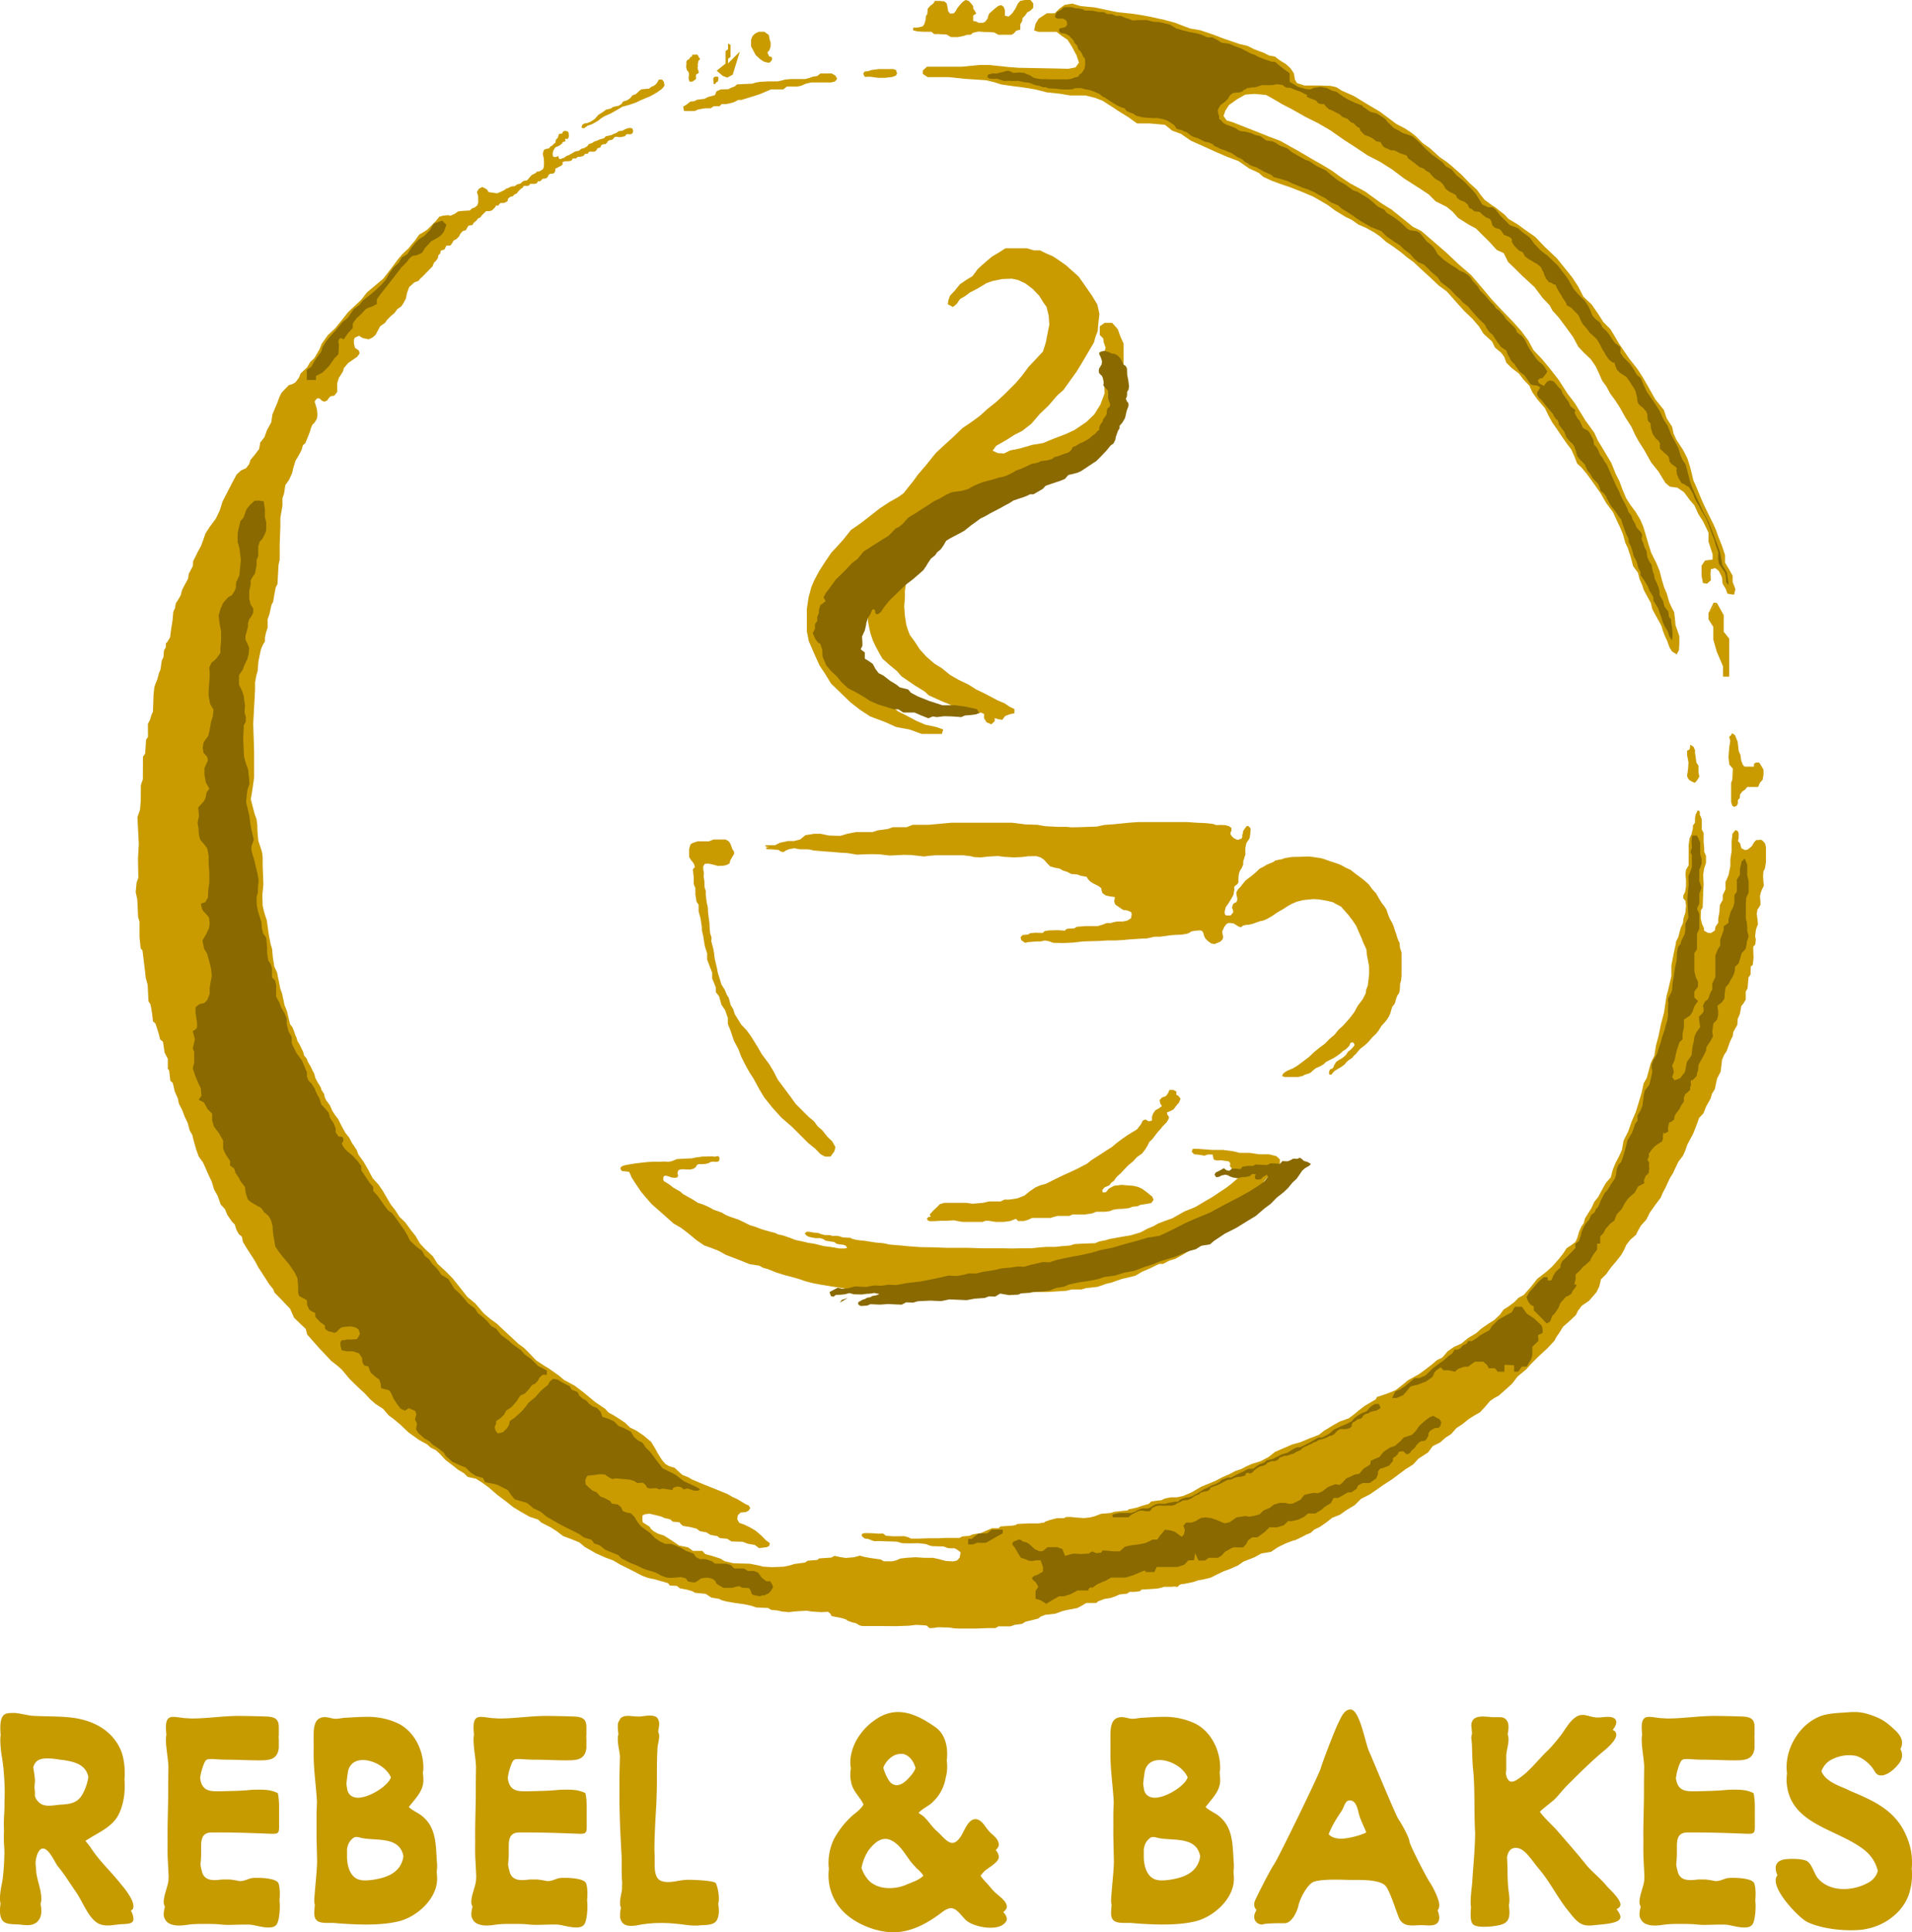
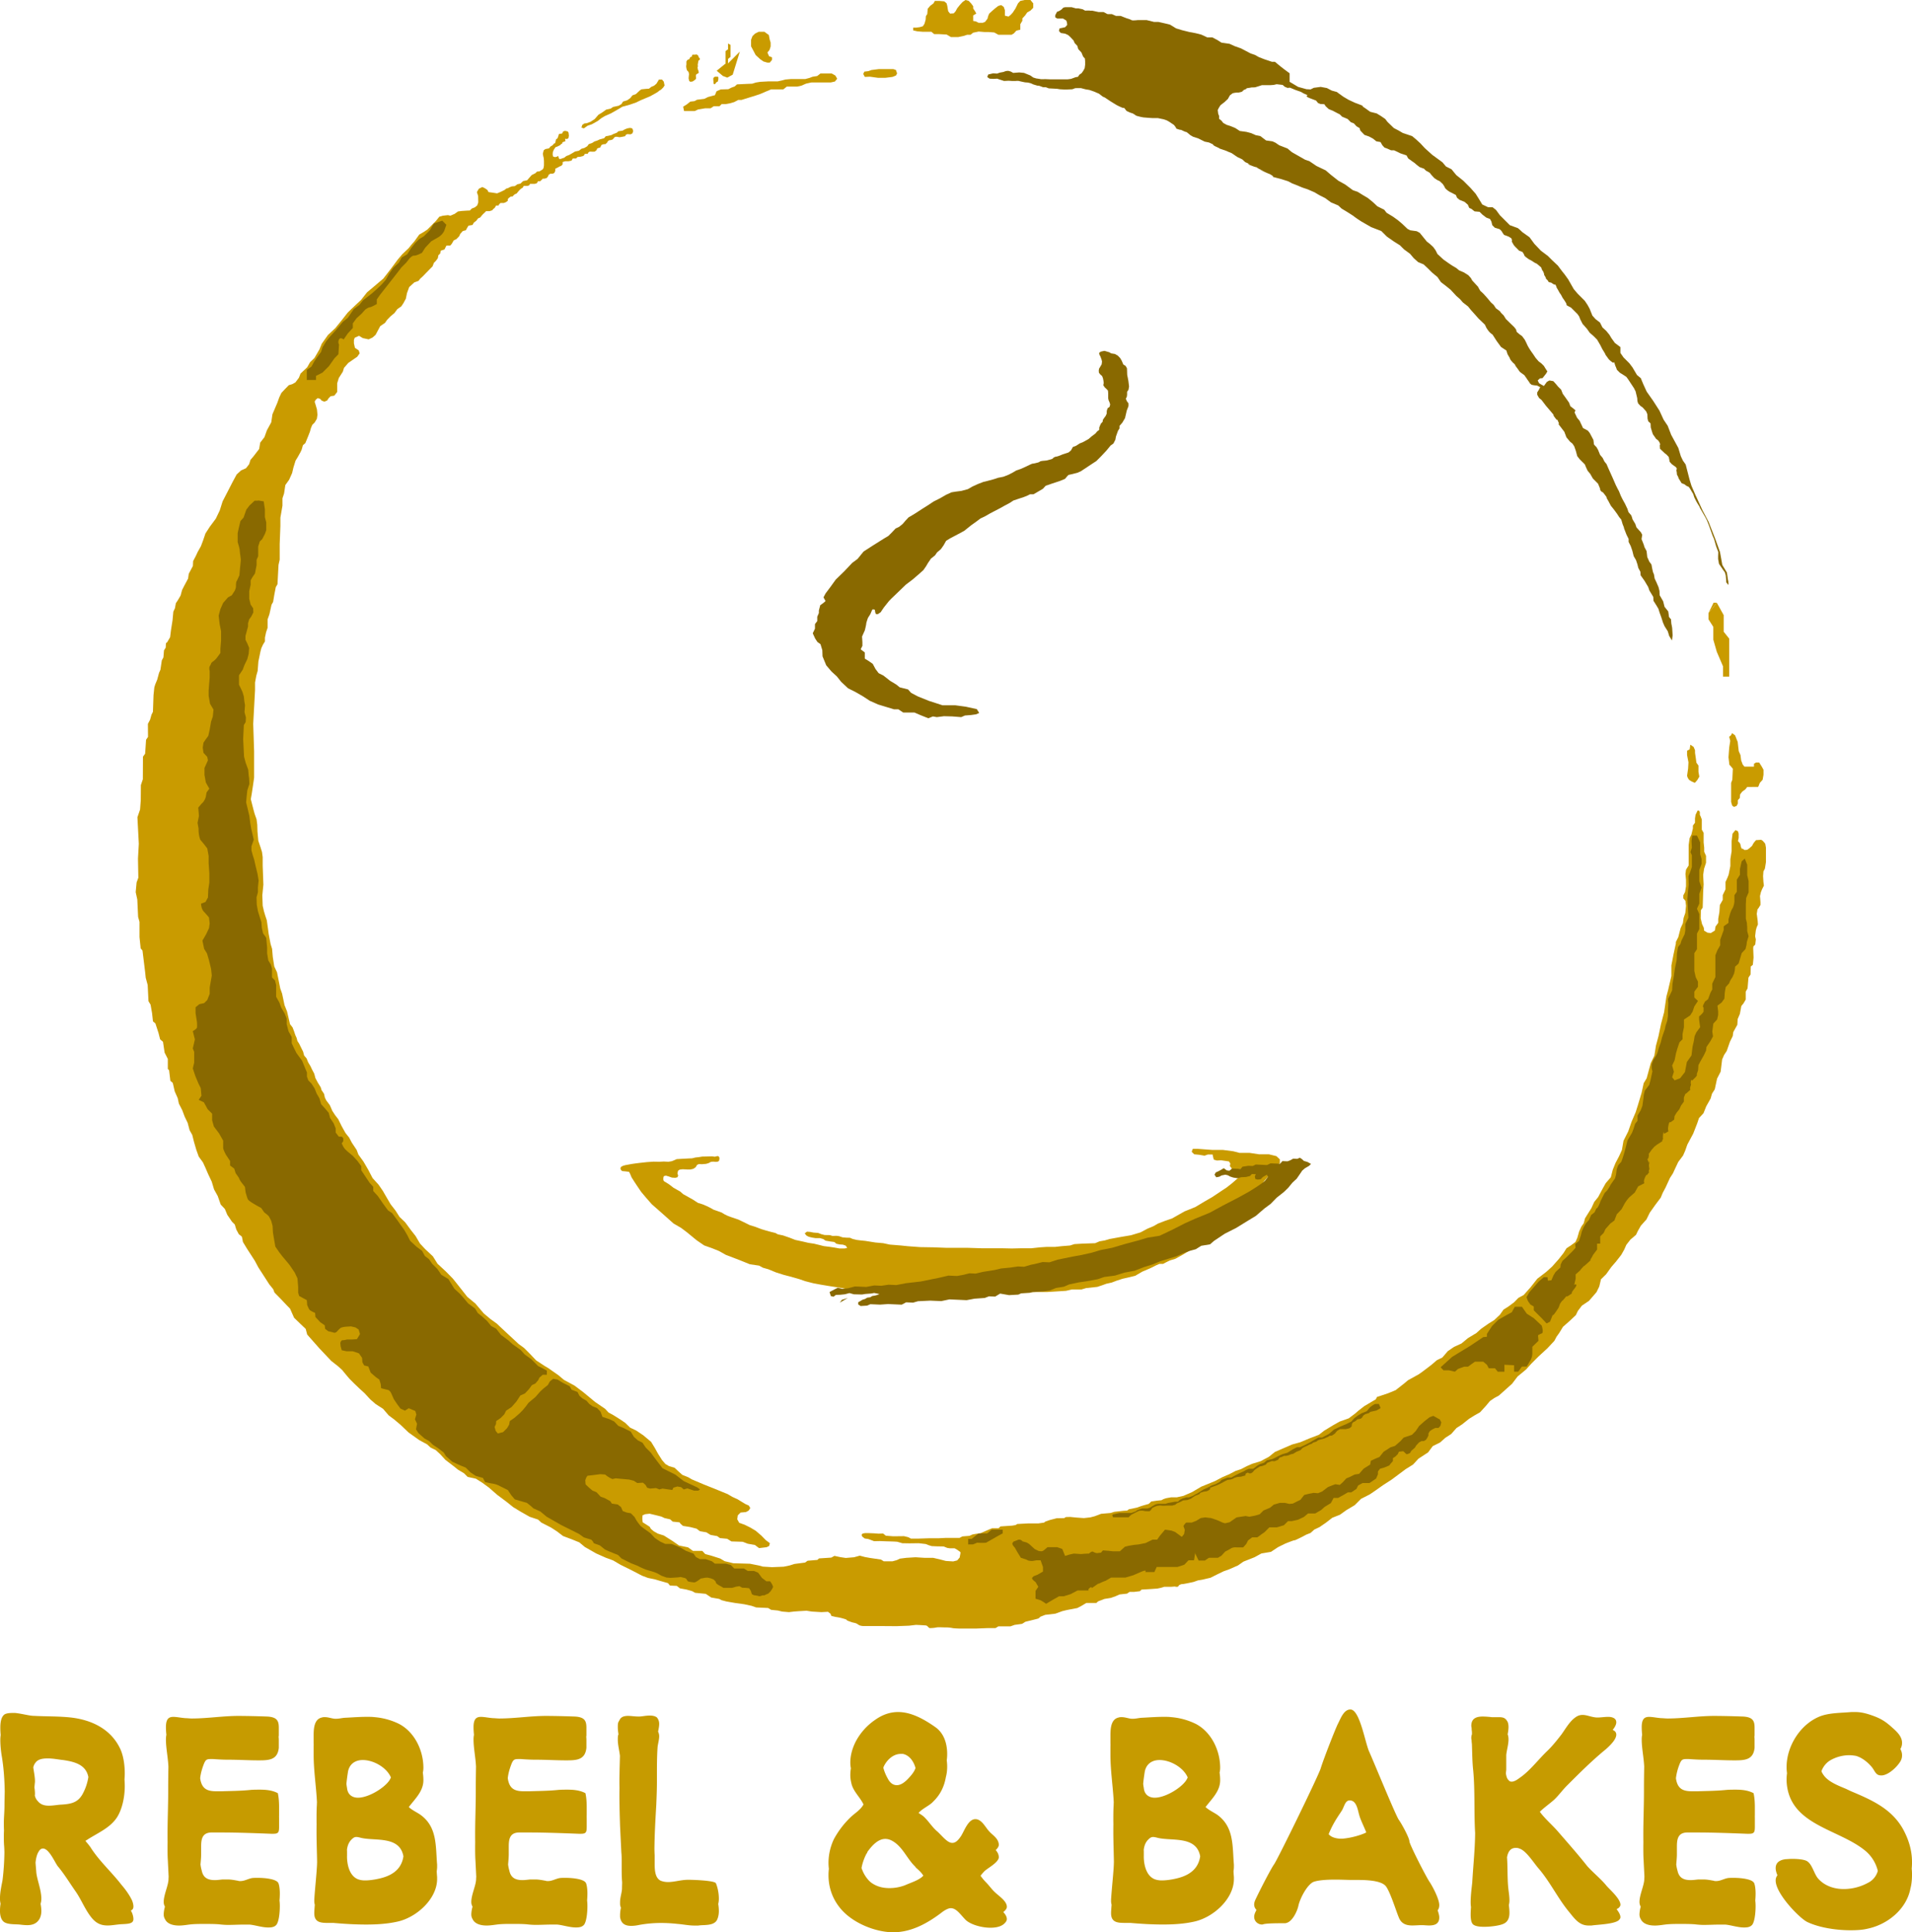
<svg xmlns="http://www.w3.org/2000/svg" width="190" height="192" fill="none">
  <g clip-path="url(#a)">
-     <path d="m166.582 65.003-.423-.263-.229-.355-.137-.354-.116-.332-.263-.573-.172-.445-.116-.424-.138-.285-.435-.777-.345-.635-.172-.67-.376-.685-.31-.566-.173-.532-.241-.531-.172-.67-.48-.651-.241-.928-.293-.893-.241-.497-.224-.824-.275-.669-.276-.583-.445-.962-.687-.927-.548-.962-.652-.928-.721-.996-.514-.617-.446-.411-.275-.721-.31-.686-.345-.446-.583-.824-.479-.72-.48-.687-.377-.686-.344-.721-.79-.928-.48-.686-.275-.617-.583-.618-.48-.617-.687-.515-.548-.548-.207-.583-.31-.411-.617-.514-.276-.583-.859-.79-.445-.72-.652-.756-.79-.755-.686-.755-.514-.584-.549-.617-.79-.583-1.1-1.03-.755-.687-.652-.618-.617-.445-.618-.514-.79-.583-.721-.48-.617-.549-.549-.376-.79-.445-.789-.345-.687-.48-.583-.275-1.065-.652-.687-.514-.755-.445-.721-.411-1.132-.48-1.235-.48-.824-.275-.927-.344-.825-.377-.479-.41-.962-.446-1.031-.72-1.1-.412-1.201-.514-1.2-.548-1.235-.549-.997-.686-.859-.31-.72-.583-1.546-.138h-1.235l-.802-.583-1.156-.72-.618-.412-.858-.548-.721-.276-.962-.24h-1.511l-1.031-.173-1.304-.138-1.065-.275-1.235-.207-1.1-.138-1.166-.172-.618-.207-.858-.206-2.077-.138-1.665-.172h-2.06l-.48-.31v-.345l.411-.376h3.467l1.717-.172h.997l1.956.206.962.07 1.683.034 1.82.034 1.442.035.721-.138.344-.48-.241-.72-.48-.894-.41-.652-.618-.41-.48-.377h-1.786l-.445-.138.137-.652.31-.514.825-.548h.789l.446-.446.514-.376.755-.138.825.241.652.07.755.068 1.304.276.996.206 1.373.138.928.138.927.172 1.408.31 1.03.276.894.344.652.241.996.172 1.235.411 1.065.41 1.614.55.756.172.686.344.928.345.548.275.583.103.48.377.618.376.445.411.345.514.103.618.207.344.755.241h1.511l1.065.035.583.137.549.345 1.166.514 1.235.755 1.338.79.928.686.721.549.858.445.618.41.445.345.721.721.687.48 1.03.927.652.446.549.445.928.824.789.824.756.686.344.48.411.514.48.345s.344.275.445.31c.101.034.514.41.618.48.103.068.48.376.48.376l.344.376.962.583.652.48 1.031.72.996 1.032 1.166 1.1.721.892.825 1.031.583.893.514.996.824.79.618.893.548.859.687.686.376.617.48.825 1.031 1.51.79.996.514.79.652 1.132.617 1.1.859 1.065.276.824.548.858.138.652.276.618.652.996.445.859.241.755.172.652.172.755.31.687.377.927.376.858.583 1.201.345.686.275.618.173.514.41 1.03.311.928v.756l.41.686.345.617v.618l.275.72-.137.55-.652-.104-.173-.48-.31-.514-.069-.652-.309-.617-.345-.276-.445.103-.035.515.035.583-.377.344-.411-.069-.137-.72v-.997l.344-.514.755-.103v-.515l-.41-1.269v-.893l-.549-1.132-.445-.686-.411-.893-.446-.514-.583-.79-.652-.445-.755-.104-.445-.376-.687-1.132-.721-.893-.344-.617-.345-.618-.548-.858-.377-.686-.344-.756-.618-.962-.514-.927-.514-.79-.48-.652-.344-.652-.446-.617-.344-.79-.31-.652-.48-.686-.686-.652-.549-.583-.514-.962-.721-.996-.721-.962-.617-.687-.276-.514-.686-.72-.825-1.1-1.2-1.1-.825-.824-.583-.549-.445-.893-.686-.31-.721-.79-.583-.582-.756-.755-.755-.411-1.031-.652-.549-.618-.583-.48-1.099-.548-.687-.686-.824-.549-1.614-1.03-1.235-.928-1.201-.755-1.2-.618-1.236-.824-1.065-.686-1.373-.962-1.235-.721-1.304-.652-1.269-.72-.997-.515-.686-.41-.928-.515-1.132-.103-.927.069-.79.445-.824.583-.377.583-.172.514.31.445.583.172.79.31.79.31 1.132.446.927.376 1.1.411 1.1.617.858.48 1.339.79.79.445 1.03.618.894.651.927.618 1.511.824 1.614 1.166.996.618 1.408 1.131.72.583.825.411 1.235 1.066 1.235 1.065 1.269 1.2 1.201 1.031 1.201 1.407.858 1.03.997 1.066 1.1 1.132.858.962.687.927.514.962.824.859.824.996.859 1.1.859 1.338.755.996 1.031 1.683.893 1.235.344.755.583.962.756 1.27.445 1.1.377.754.275.756.377.893.41.651.515.687.479.79.31.72.276.928.241.824.276.858.514 1.031.31.755.241.928.207.686.275.652.172.618.104.31.241.514.207.376.068.549.069.755.173.48.206.617v.721l-.034.652-.241.445-.023-.034Z" fill="#C99B00" />
    <path d="m171.722 57.691-.116-.802-.457-.755-.229-1.282-.48-1.328-.664-1.692-.595-1.122-.734-1.602-.366-.846-.182-.595-.207-.802-.182-.709-.276-.389-.206-.435-.251-.824-.709-1.304-.344-.893-.411-.617-.411-.894-.617-.961-.652-.928-.345-.755-.241-.583-.376-.31-.446-.755-.31-.411-.583-.583-.31-.446v-.582l-.549-.411-.344-.48-.207-.344-.31-.377-.376-.344-.241-.48-.446-.344-.31-.345-.275-.686-.207-.377-.275-.41-.721-.721-.377-.446-.548-.961-.345-.48-.275-.345-.411-.548-.583-.549-.411-.41-.687-.515-.652-.686-.479-.652-.721-.514s-.377-.377-.48-.411c-.103-.034-.755-.275-.755-.275l-.446-.446-.548-.548-.377-.515-.344-.275h-.446l-.583-.276-.31-.514-.344-.548-.514-.583-.721-.721-.687-.549-.479-.583-.549-.275-.344-.411-1.031-.755-.721-.652-.446-.48-.41-.377-.411-.344-.928-.31-.411-.241-.48-.25-.629-.609-.229-.297-.436-.298-.411-.25-.639-.16-.389-.276s.182.115-.229-.16c-.411-.276.182-.047-.411-.276-.593-.229-.435-.16-.435-.16l-.345-.16-.344-.16-.504-.297-.389-.276-.276-.206-.504-.138-.48-.251-.617-.116-.687.091-.32.16-.411-.022-.824-.229-.846-.504v-.846l-.527-.389-.41-.32-.527-.435h-.298l-.686-.229-.596-.229-.41-.228-.411-.138-.962-.505-.64-.228-.504-.23-.802-.115-.389-.25-.527-.276h-.504l-.595-.276-.549-.138-.618-.115-.733-.182-.595-.182-.596-.367-.457-.115-.709-.16h-.435l-.733-.182h-.869s-.549.069-.64 0c-.091-.07-.479-.182-.479-.182l-.596-.23h-.457l-.411-.181h-.436l-.389-.207h-.504l-.64-.138s-.115.022-.206 0c-.091-.022-.48 0-.48 0l-.251-.137-.436-.091h-.25l-.411-.116h-.596s-.229.022-.275.091c-.047.069-.16.16-.16.16a1.18 1.18 0 0 1-.411.207l-.182.344v.207l.207.125h.573l.32.194.069.207.022.229-.207.229-.298.068-.251.047-.069.251.182.207.436.069.298.137.228.207.32.345.091.228.276.298.091.32.32.344.16.389.182.207.022.275v.344l-.047.345-.138.25-.16.23-.228.16-.138.206-.251.047-.436.16-.344.047h-1.739l-.505-.023s-.344.023-.435 0a8.258 8.258 0 0 0-.436-.068l-.297-.091-.298-.207-.618-.251-.479-.047-.596.047-.251-.138-.251-.069-.229.022-.25.091-.367.07-.251.09-.411-.022-.48.116-.09.25.228.16.389.023.366-.022.251.09.436.138.457-.022.32.022h.367s.251-.022.32 0c.069.023.388.091.388.091l.229.047.298.022.275.07.251.115.389.116.207.022.369.137h.271l.297.116.436.022.388.022.298.047.411.022h.251l.549-.022.206-.069s-.022-.047.32-.047h.345l.435.116.411.069.458.16.479.206.389.298.207.091.548.367.596.366s.206.116.526.251c.32.136.16-.069.32.138l.16.207.345.16.275.09.229.138s.022.07.298.138l.275.069.251.047.549.046.366.023h.527l.549.115.344.116.276.16.435.297.229.31s-.207-.012.229.126c.435.138-.047-.091.435.138.482.228.229.022.48.228l.251.207.275.16.505.16.275.138.367.182.435.09.389.183s0 .09.251.206c.251.116-.091-.046.251.116.342.162-.069.022.345.16l.41.138.367.16.229.09.573.39.48.228.298.276.457.206s-.504-.115.207.16c.711.276.229 0 .595.229.367.229-.733-.298.251.138.984.435-.617-.251.251.16.869.41.504.182.869.41.364.23-.16.091.366.23l.527.137.733.229.389.207.526.206s.48.207.549.229l.48.16.686.298.504.297.549.276.595.435.709.298.344.32.574.344.573.367c.276.228.824.573.824.573l.48.275.48.276 1.006.389.549.548.686.48.618.389.411.41.595.436.367.435.435.389.549.229.435.41.389.39.549.457.344.504.48.367.48.388.573.618.366.32.276.32.526.41.276.345.411.457.344.389.64.617.138.298s.138.229.275.389c.138.16.345.297.345.297l.411.64.435.596.527.344.115.366.229.39s-.022.09.251.388c.273.298.116.047.276.298.16.25-.182-.207.16.25.342.458.182.276.182.276l.16.182.41.298c.458.64.116.182.367.526.251.345.138.251.251.345l.116.09.251.047.275.023.32.16-.138.275-.16.25v.23l.182.32.251.206.436.573.411.48.366.435s-.16-.09.182.345c.342.435-.022-.298.251.297.273.596-.251-.115.182.458l.436.573.206.549.367.435.229.182.182.276.16.457.138.515.241.31.514.514.116.285.16.345.25.297.276.48.229.229.275.275.138.32.091.251s-.091.022.16.25c.251.23-.207-.366.251.23.458.595.16.275.16.275l.251.436.229.435.297.367.32.435.207.32.207.25.137.458.138.345s-.069-.116.091.297l.16.411.207.411v.298l.207.41.159.458.138.549.229.389.138.41.091.367.207.389.022.344.388.549.367.617.116.344.388.64.022.389.276.435.207.345.138.435.159.436.16.504.16.366.32.505.138.457.275.458.069-.504-.046-.733s-.047-.298-.069-.367c-.022-.069-.047-.504-.047-.504s-.207-.207-.207-.276c0-.069-.069-.504-.069-.504l-.366-.458-.138-.548-.344-.596-.023-.435-.091-.367-.206-.48-.182-.388-.069-.411-.091-.207-.069-.297-.091-.48-.207-.276-.207-.457-.022-.207-.046-.389-.207-.388s-.047-.16-.069-.229a24.737 24.737 0 0 0-.229-.573l.069-.436-.138-.25-.435-.48-.116-.345-.275-.457s-.091-.367-.16-.436-.251-.297-.251-.297l-.091-.298-.251-.527-.229-.41-.182-.367-.182-.457-.138-.251-.182-.367-.298-.686-.206-.458-.207-.457-.207-.48-.206-.251-.182-.367-.251-.297-.207-.505-.16-.275s-.251-.229-.251-.298c0-.069-.047-.41-.047-.41l-.366-.687-.182-.229-.251-.138-.229-.115-.345-.733-.251-.298-.25-.526.091-.207c-.251-.229-.505-.41-.505-.41l-.138-.367-.275-.39c-.16-.228-.345-.479-.345-.479l-.16-.41-.319-.32-.207-.251-.251-.276-.389-.069-.251.138-.297.41-.251-.137-.229-.138-.138-.275.229-.207.251-.022.344-.435.138-.23-.207-.32-.137-.228-.251-.25-.276-.207-.298-.345-.275-.41-.182-.252-.207-.32-.138-.25-.115-.251-.16-.32-.276-.367-.229-.16-.297-.25-.069-.252-.182-.228-.32-.31-.504-.492-.229-.367s-.298-.275-.32-.344c-.022-.07-.436-.345-.436-.345l-.228-.344-.276-.251-.32-.389-.389-.435s-.228-.229-.297-.276c-.069-.046-.276-.457-.276-.457l-.298-.32-.275-.298-.138-.25-.251-.276-.435-.276-.48-.206-.276-.23-.388-.228-.345-.229-.548-.388-.32-.298-.276-.251-.182-.366-.229-.32-.344-.32-.298-.229-.298-.366-.41-.505-.298-.16-.64-.09-.275-.139-.527-.504-.435-.366-.48-.345-.64-.388-.229-.298-.686-.345-.436-.41-.504-.411-.504-.298-.515-.32-.469-.16-.778-.573-.664-.366-.756-.596-.504-.435-.915-.436-.709-.48-.411-.137-1.328-.755-.436-.367-.824-.32-.366-.25-.298-.138-.64-.091-.573-.436-.458-.09-.48-.208-.435-.115-.664-.091-.436-.285-.411-.173-.479-.16-.32-.182-.182-.229-.229-.181v-.276l-.091-.229-.047-.366.116-.23.16-.25.411-.32.319-.298.207-.366.276-.207.228-.047.229-.022s.138.022.32-.046c.182-.07-.16.137.182-.07.342-.206-.229.023.091-.115l.32-.138s-.116-.046.229-.09c.344-.045.182-.047.182-.047s.411 0 .48-.023l.366-.115.276-.091h.846l.32-.022.298-.07.595.07.207.182.275.115.251-.022.549.229.526.182.276.16.411.182s-.367.069.229.298l.595.228.207.251.229.091.388.022.138.207.298.276.435.182.436.229.229.115.228.229.549.229.32.32.298.115.275.298.298.172.069.241.411.435.457.16.389.207.344.276.411.069.182.32.207.228.251.091.411.182h.298l.297.138.32.16.618.207.16.297.344.251.298.207.206.182.298.229.436.16s.182.206.251.228c.068.022.319.182.319.182l.16.207.298.32.276.182.251.115.297.276.138.207.116.228c.228.23.435.345.435.345l.276.138.344.182.116.275.251.207.229.09.275.116.32.276.138.32.206.09.32.252.505.047.275.275.389.298.366.137.138.251.091.367.251.25.458.139c.229.16.298.344.298.344l.159.229.48.182.251.16.069.229s-.091 0 .047.228c.138.23.047.116.138.23l.091.115.435.435.32.116.16.25s-.022.116.229.298l.251.183.228.115.389.251s.116.022.276.16c.16.138-.022-.022.16.138l.182.16s0 .09.115.297c.116.207-.022-.16.116.207.138.366-.069.022.138.366.206.345-.047.091.206.345.254.253-.022.138.251.25.274.114-.091-.137.276.116.367.254.229-.046.367.251.137.298-.116-.137.137.298.254.435.091.182.251.435.16.254-.069-.182.16.251s.116.23.116.23-.069-.139.229.319c.297.458 0 .298.297.458l.298.16.64.64.16.228.115.298.229.445.436.492.275.389.367.32.366.366.32.548.207.411s.091.138.251.411c.16.273-.138-.138.16.276.297.413.182.25.182.25s.047.092.344.32c.298.23.16-.206.298.23.138.435.069.181.069.181l.138.367.297.297.298.183.345.228.182.251.573.869.16.32.16.664.022.297.069.23.229.25.228.16.345.389.115.275.023.458.068.25.229.207.022.411.116.389.091.275.32.458.207.16c.297.389.16.48.16.48l.022.344.457.436.207.16.207.228.046.229.047.25.207.23.411.297.137.23s-.137-.16-.068.206c.068.366-.023.182.068.366.091.185-.022-.068.091.182.114.251-.115-.115.116.251.231.367.138.23.138.23l.091.137.251.09.251.183.192.081.145.192.167.293.138.226.108.335.192.386.15.26s.143.227.155.242c.013.015.069.167.069.167l.529.918.167.327.202.512.357.996.138.317.214.746.214.566-.017.428v.265l.086.48.189.276.207.31.189.258.086.31.035.393.017.293s.148.172.194.241c.047.069 0-.41 0-.41l-.017-.01Z" fill="#896900" />
    <path d="m102.397 0 .276.332v.445l-.276.276-.32.182-.206.298-.276.297v.23l-.204.344v.548l-.389.091-.253.276-.229.137h-1.304l-.411-.228-.573-.047h-.411l-.573-.047-.55.116-.252.206h-.343l-.344.114-.549.115h-.708l-.436-.253-.777-.044h-.458l-.275-.23h-.847l-.548-.046-.414-.091v-.276h.298l.344-.044.32-.093.16-.251.116-.411.022-.344.138-.207.044-.527.254-.295.32-.24L92.9.09h.433l.505.047.228.194.07.263.046.298.044.229.185.229.364-.023.184-.206.16-.298.276-.344.25-.273.299-.207.32.091.228.241.217.285v.23l.172.253.138.25-.31.183v.55l.263.045.276.138h.41l.232-.091.25-.332.045-.22.116-.272.275-.251.32-.276.298-.229.297-.09.251.181.116.32v.552l.364.09.229-.184.184-.204.274-.414.253-.514.229-.241.435-.091h.571ZM89.032 6.957l.114.342-.114.207-.344.137-.733.091h-.687l-.824-.113-.502.022-.16-.297.114-.229.388-.047.32-.113.711-.09h1.464l.254.09ZM81.523 7.3h1.122l.367.206.182.32-.229.275-.41.091h-1.922l-.527.116-.48.206-.41.091h-1.031l-.345.276h-1.213l-.548.229s-.458.206-.527.228l-.617.207-.458.138-.802.25h-.32l-.389.207-.388.116-.48.091h-.389l-.207.207h-.573l-.32.206h-.526l-.709.116-.344.16h-1.053l-.091-.435.366-.23.345-.275.41-.047.252-.137.733-.091.366-.182.687-.182.16-.39.41-.181.756-.022.32-.16.32-.116.228-.206.505-.023.457-.022.55-.022.366-.116.423-.068.858-.047h.894l.41-.091.345-.091.526-.047h1.442l.436-.116.297-.115.458-.07.32-.25-.003-.005ZM76.58 4.234v.388l-.112.345-.207.25.16.367.297.114v.253l-.228.273h-.23l-.388-.113-.332-.229-.448-.413-.204-.389-.254-.48v-.642l.138-.366.254-.251.364-.182h.573l.436.32.09.457.092.298ZM72.597 4.463v1.19l-.25.204V6.866l-.251.138V5.08l.25-.182v-.574l.251.139ZM71.384 7.666v.223l-.056.217-.143.069-.074.12-.086.07-.116-.04v-.108l-.027-.276v-.16l.062-.09.103-.07h.28l.057.045Z" fill="#C99B00" />
    <path d="m72.445 6.91-.052.168-.16.086-.138-.052-.09-.076.218-.177.123.007.099.044Z" stroke="#C99B00" stroke-miterlimit="10" />
    <path d="m69.35 7.3-.15.08-.055.136.03.255-.03.08-.093.093-.108.073-.086.064-.14.035h-.148l-.089-.091-.051-.244.02-.236.021-.18-.041-.189-.062-.086-.106-.11-.052-.202-.026-.183.026-.196V6.11l.082-.133.11-.069.087-.02.051-.096.04-.086.051-.054h.089l.047-.096v-.08l.069-.043h.218l.148-.022.081.03.086.078.042.077.03.11.073.062.035.076v.062l-.081.083-.057.032-.017.072-.022.113-.013.093-.017.094-.005.044.015.155-.034.11.017.1.012.08.013.064.061.096-.005.06.005.063.02.05-.047.066-.044.017ZM65.79 7.907l.172.209.078.374-.125.194-.207.207-.182.113-.206.162-.687.389-.925.389-.551.263-.686.229-.63.172-.514.307-.606.345-.642.285-.32.195-.366.285-.574.322-.433.148-.366.263-.241-.081.09-.273.207-.138.23-.022.388-.15.413-.273.367-.423.33-.197.435-.308.448-.103.229-.16.57-.125.276-.173.148-.24.413-.126.307-.217.22-.275.341-.126.38-.354.16-.116.41-.044.354-.024.23-.182.275-.116.229-.194.125-.202.126-.21h.31ZM55.788 15.757l.276-.081.216-.172.276-.104.32-.182.263-.16.389-.081.25-.194.298-.082.286-.172.147-.206.333-.116.228-.148.276-.09.25-.116.436-.116.16-.194.298-.057.285-.069c.16-.103.345-.16.345-.16l.172-.069.16-.147.41-.057.242-.137.229-.091.275-.047.217.046.081.183v.16l-.069.16-.172.09-.344-.022-.16.104-.035.103-.263.056-.298.047-.275-.046-.182.012-.116.125-.116.138-.194.057-.16.022-.116.09-.08.139-.16.147-.195.012-.182.057-.07.116-.08.16-.148.034-.148.057-.056.16-.182.147-.16.012-.345-.012-.125.081-.081.148-.16-.012-.138.022-.034.115-.126.091-.285.07-.264.021-.137.148h-.332l-.126.216-.31.057h-.31l-.263.081v.229l-.126.138-.194.081-.182.103-.229.116v.207l-.09.206-.173.081h-.241l-.16.116-.057.148-.125.16-.23.068h-.171l-.116.126-.138.125h-.216l-.104.195-.216.069h-.47l-.081.147-.182.057h-.367l-.081.16-.194.125-.104.091-.115.126-.116.137-.091.116-.172.069-.104.081-.137.148h-.16l-.104.069-.137.103-.07.116v.147l-.206.138-.182.069h-.32l-.138.115-.069.138h-.24l-.148.241-.16.126-.07.103-.275.091h-.344l-.182.182-.148.138-.138.16-.115.147-.217.091-.172.23-.25.194-.126.228-.401.07-.148.24-.116.217-.31.081-.25.285-.104.23-.276.284-.263.126-.206.354-.138.16h-.377l-.115.217-.082.172-.366.116-.069.297-.172.16-.057.298-.194.263-.194.194-.138.355-.182.182-.47.48-.31.32-.251.228-.182.229-.411.147-.16.148-.354.32-.217.595-.115.56-.242.446-.206.31-.401.286-.286.388-.376.31-.345.354-.216.31-.47.32-.217.401-.25.47-.298.263-.389.182-.583-.125-.377-.229-.423.194-.08.217v.344l.103.446.376.25.09.298-.24.332-.332.23-.561.388-.423.492-.116.376-.401.63-.16.526v.86l-.286.366-.366.056-.194.195-.148.228-.285.116-.251-.091-.16-.182-.241-.081-.195.16-.115.194.115.376.116.401s.047.492.047.527c0 .034-.057.4-.057.4l-.216.367-.242.241-.137.333-.091.332-.173.445-.285.699-.241.206-.126.446-.125.263-.263.47-.217.354-.216.699-.126.538-.298.665-.376.526-.126.837-.16.48v.732l-.206 1.191v.812l-.069 1.808v1.557l-.116.514-.103 1.922-.172.297-.148.778-.115.686-.16.285-.207.938-.182.514v.836l-.148.436-.115.538v.377l-.195.32-.16.344-.09.332-.207 1.006-.07.916-.137.492-.125.674v.755l-.182 3.353.09 2.723v2.62l-.09.63-.148.984-.091.527.263 1.03.116.424.194.548.069.527.022.686.081.915.207.608.16.504.069.514v.837l.069 1.899-.104 1.053.035 1.04.125.549.126.423.16.48.125.893.057.445.194 1.019.148.48.069.801.147.938.276.595.32 1.601.182.505.24 1.144.252.629.297 1.27.251.32.138.354.138.411.125.275.082.31.172.264.275.56.116.229.103.389.251.298.148.376.241.401.138.298.229.435.115.436.23.435.297.48.081.275.251.377.081.366.138.285.354.47.251.574.276.423.31.401.344.698.377.674.366.458.264.504.48.721.172.458.504.698.48.825.423.811.608.674.41.596.31.538.47.802.48.618.401.63.561.539.573.777.458.583.445.755.514.549.768.721.458.733.836.777.687.699.846 1.065.583.743.812.674.824.972.665.561.652.469.332.32 1.82 1.693.549.401.526.526.675.709.824.539.4.241 1.007.708.527.445 1.04.561.869.652 1.19.984.985.674.344.367.48.263.674.423.505.345.48.47.617.297.699.47.777.652.377.618.297.538.411.652.332.389.367.216.548.16.39.367.388.344.573.229.367.217 1.213.514 1.065.423 1.282.526.47.276.504.229.445.275.345.207.332.147.148.251-.16.251-.276.148-.526.047-.276.275-.056.389.194.354.539.194.56.276.54.32.573.492.435.445.401.298-.069.275-.25.126-.756.091-.41-.31-.71-.126-.504-.194-1.122-.035-.423-.263-.72-.069-.264-.194-.674-.125-.401-.251-.652-.116-.332-.251-.63-.16-.72-.115-.242-.217-.103-.138-.675-.069-.25-.228-.561-.126-.31-.147-.584-.148-.583-.138-.445.047-.263.116-.022.344.034.344.31.195.389.251.115.206.286.241.4.229.609.195.868.548.64.445.893.182.492.355h.928l.285.31.595.16.893.285.446.263.858.207 1.649.047.915.182.367.103.915.057 1.156-.047.608-.126.47-.147 1.053-.138.25-.182.973-.081.16-.148 1.225-.081.31-.172.583.125.539.081.824-.068.573-.16.514.137.505.091 1.087.16.276.173h.868l.424-.116.31-.148.64-.081.915-.056.893.056h.858l.733.172.527.138.733.047.401-.104.241-.285.047-.263s.069-.251 0-.298c-.069-.047-.288-.206-.288-.206l-.263-.148h-.48l-.24-.035-.368-.147-.651-.012-.54-.023-.331-.103-.251-.103-.709-.081-.915.012-.709-.012-.514-.148-.389-.022-.755-.022-.573-.022-.574.012-.366-.138-.229-.081-.332-.047-.241-.182-.082-.172.104-.138.263-.047h.285l.562.023.48.034.457-.012.263.216.733.057 1.076-.012.423.103.263.138h.768l1.075-.035h.927l.674-.034h1.386l.285-.148.699-.056.31-.138.31-.057.457-.056.733-.32.436-.182h.652l.182-.182 1.179-.081.332-.057.16-.103 1.053-.057h1.031l.573-.081.16-.116.435-.147.674-.173.743-.012.16-.103.436-.013.573.057.778.057.639-.069.446-.116.639-.241.938-.081.366-.116.915-.103.367-.022.16-.126.824-.172.401-.147.31-.092.446-.125.25-.241.561-.081.458-.047.182-.103.263-.091.505-.091h.573l.664-.148.859-.376.915-.539.687-.276.664-.275.743-.389.664-.285.665-.345.504-.16.573-.297.549-.241.824-.251.837-.446.595-.479.608-.263 1.109-.48.79-.217.962-.401.903-.344.527-.411.846-.514.686-.389.903-.32.64-.479.344-.298.561-.435.583-.345.561-.332.126-.241.389-.125.743-.251.721-.298.858-.674.367-.31.583-.32.492-.275.389-.276.858-.652.561-.48.527-.251.548-.639.618-.423.733-.332.652-.539.837-.505.47-.423.755-.526.539-.332.573-.539.354-.504.505-.32.539-.401.435-.445.527-.286.674-.755.686-.868.881-.674.583-.527.652-.733.47-.595.31-.492.47-.31.423-.32.182-.411.182-.63.217-.48.241-.344.125-.48.298-.479.344-.549.276-.608.389-.479.445-.837.31-.548.504-.583.195-.756.275-.674.345-.652.285-.629.16-.916.47-.937.344-.984.389-.903.217-.686.376-1.247.207-.962.297-.492.411-1.511.355-.733.16-1.006.251-.937.25-1.201.31-1.178.229-1.567.173-.652.091-.401.228-.972v-1.053l.217-1.122.229-1.065v-.147l.241-.48.229-.893.228-.492.069-.514.173-.515.068-.698-.056-.492-.217-.251v-.286l.182-.354.091-.56v-.63l-.056-.584.056-.435.264-.423v-2.025l.091-.674.182-.376.147-.596v-.285l.207-.285v-.423l.057-.367.206-.423h.116l.103.147v.276l.091.194.104.276v1.006l.182.32v.95l.056.521v.406l.182.41v.687l-.194.596-.091.617.047.927-.047.756-.047 1.557-.182.263-.012.812.125.548.182.39.023.275.344.206.332.035.401-.251.057-.389.275-.376v-.401l.116-.674.047-.699.285-.504v-.48l.276-.573v-.733l.194-.423.116-.298.172-.859v-.686l.125-.79V83.57l.091-.733.148-.182.138-.172.241.103.081.241v.436l-.069.32.172.172.069.147.057.251.057.16.137.035.16.115.263-.022.217-.148.276-.25.091-.183.115-.172.182-.206.207-.013.298-.022.137.081.182.195.092.125.068.384v1.437l-.103.64-.148.285-.034.47.034.56.047.377-.194.388-.104.264-.091.388.047.596v.285l-.182.298-.115.147-.069.436.091.708.022.355-.126.285-.081.298-.069.583.069.32-.056.504-.183.182-.022.182.035.927-.069.721-.207.172-.022.79-.207.31-.091 1.075-.182.32v.79l-.229.388-.206.251-.148.79-.216.504-.035.573-.401.721-.056.401-.276.561-.32.915-.263.401-.194.446-.148 1.212-.354.687-.229 1.065-.276.435-.137.48-.436.777-.275.687-.446.48-.172.514-.401 1.03-.583 1.088-.217.617-.206.47-.48.64-.276.583-.251.548-.297.458-.436.95-.285.538-.195.47-.526.699-.561.79-.332.674-.561.629-.286.505-.194.401-.561.479-.401.515-.207.47-.297.526-.527.674-.457.527-.515.72-.514.505-.172.72-.276.561-.743.859-.708.48-.401.526-.195.411-.583.549-.698.617-.377.617-.263.367-.217.411-.686.733-.881.812-.733.733-.504.561-.847.698-.548.721-.687.618-.63.561-.445.241-.436.297-.401.48-.583.64-.583.332-.514.32-.686.548-.561.367-.527.595-.583.377-.527.469-.72.355-.47.629-.95.618-.539.583-.733.458-1.395 1.04-.869.561-.743.527-.573.388-.858.436-.63.629-.825.492-.639.458-.756.298-.652.504-.617.423-.527.251-.366.332-.436.172-.32.173s-.824.423-.846.388c-.022-.034-.927.332-.927.332l-.699.345-.709.47-.949.16-.687.376-1.1.435-.538.377-.938.411-.492.172-.617.298-.687.344-.824.194-.423.069-.458.16s-.984.217-1.1.207c-.115-.01-.332.115-.332.115s0 .057-.091.126-.32 0-.32 0l-.354.029h-.699l-.344.106-.332.069-.64.047-.937.056-.16.16-.583.069h-.446l-.251.172-.743.082-.388.172-.48.172-.64.103-.298.116-.332.125-.172.16h-.996l-.48.286-.411.216-1.019.194-.479.116-.687.251-1.006.116-.47.182s-.16.147-.194.172c-.035.025-.79.207-.79.207l-.514.125s-.298.194-.333.207c-.034.012-.733.103-.733.103l-.423.148h-1.2l-.276.172h-.756l-1.19.047h-1.624s-.561-.013-.699-.047a3.372 3.372 0 0 0-.674-.069c-.125.012-.768-.035-.893 0a3.598 3.598 0 0 1-.699.069c-.125-.012-.216-.241-.389-.263a24.477 24.477 0 0 0-.984-.057l-.698.081-1.248.047-1.648-.012h-1.683s-.276-.023-.401-.104c-.126-.081-.229-.172-.458-.216-.229-.044-.297-.081-.583-.182-.285-.101 0-.104-.504-.241a4.85 4.85 0 0 0-.756-.16l-.435-.104-.081-.216-.251-.194-.652.034-.962-.057-.514-.081-.825.047-.435.034-.492.057-.687-.057-.41-.103-.675-.069-.297-.182-1.191-.056-.458-.16-.743-.16-.846-.116-.869-.147-.526-.138-.229-.126-.79-.137-.548-.367-1.053-.103-.286-.16-.56-.16-.675-.126-.298-.241-.686-.034-.194-.241-.768-.217-.539-.16-.674-.137-.608-.229-1.006-.527-1.11-.548-.743-.436-.743-.275-.95-.423-1.121-.64-.549-.457-.699-.286-.915-.344-.617-.47-.584-.377-.962-.492-.32-.297-.836-.276-.903-.514-.733-.445-.64-.514-.962-.721-.812-.709-.674-.492-.617-.388-.825-.182-.354-.355-.607-.366-.47-.377-.778-.595-.526-.573-.436-.401-.514-.251-.345-.32-.767-.411-1.075-.767-.79-.756-.64-.538-.539-.401-.56-.652-.744-.48-.514-.445-.583-.63-.504-.458-.514-.492-.47-.469-.436-.515-.298-.366-.4-.367-.687-.538-1.19-1.26-1.201-1.36-.148-.561-.445-.423-.71-.687-.228-.514-.172-.389-.367-.376-.573-.608-.608-.617-.125-.332-.389-.48-1.087-1.683-.355-.664-.354-.549-.423-.651-.401-.665-.103-.526-.31-.251-.251-.47-.148-.492-.285-.285-.286-.424-.172-.25-.241-.583-.411-.436-.298-.846-.366-.664-.23-.768-.353-.743-.276-.64-.241-.526-.423-.583-.241-.674-.23-.79-.171-.686-.264-.47-.194-.733-.298-.618-.24-.639-.333-.652-.116-.539-.297-.674-.195-.846-.24-.207-.126-1.053-.126-.125v-.997l-.32-.629-.16-1.075-.285-.242-.16-.629-.31-.95-.241-.207-.091-.824-.148-.836-.206-.344-.082-1.614-.194-.721-.056-.549-.264-2.15-.182-.216-.115-1.122v-1.51l-.138-.493-.081-1.727-.16-.733.09-.962.173-.47-.035-1.899.082-1.476-.138-2.632.263-.768.069-.927.012-1.506.195-.575.012-2.244.216-.298.092-1.385.194-.285-.012-1.294.216-.41.138-.493.147-.297.057-1.649.081-.777.091-.298.195-.47.182-.674.137-.31.138-.927.16-.298.057-.699.172-.275.022-.445.116-.081.297-.505.082-.664.16-1.018.08-.86.16-.343.092-.505.16-.229.31-.526.147-.549.241-.47.355-.664.069-.48.41-.777.023-.48.275-.526.182-.389.32-.573.207-.549.24-.708.436-.674.596-.802.389-.812.285-.903.996-1.933.401-.743.436-.401.492-.217.31-.4.138-.436.285-.332.573-.743.104-.63.423-.549.241-.674.436-.802.115-.79.492-1.156.182-.514.217-.457.366-.39.367-.376.389-.125.275-.16.345-.458.16-.41.664-.63.285-.504.436-.423.492-.847.229-.56.617-.87.733-.686.652-.802.584-.742.41-.401.916-.859.595-.755.561-.47 1.053-.893.743-.962.699-.937.435-.515.64-.607.263-.332.31-.354.48-.665.47-.275.344-.229.837-.846.344-.423.355-.104.504-.056.241.056.423-.182.332-.24.367-.048.514-.034.298-.012.194-.195.298-.115.241-.195.103-.297-.012-.64-.125-.389.194-.332.345-.172.25.116.251.172.116.216.41.057.446.069.377-.16.354-.172.182-.148.16-.034.16-.091.241-.091.285-.023.251-.182.31-.069.264-.25.4-.082.446-.514.366-.182.16-.16.264-.034.297-.182.091-.126.047-.285v-.423l-.022-.286-.056-.24-.035-.207.091-.345.16-.115.367-.07.125-.171.229-.138.138-.172.115-.035.081-.366.16-.126.082-.24.056-.183.32-.047.081-.194.195-.069.275.057.081.125.035.298-.047.25-.138.082-.194-.022.034.24-.147.048-.148.056-.022.126-.103.046-.116.126-.103.047-.16.08-.195.07-.08.125-.092.138-.09.241-.013.216.034.195.207.069.206-.057.104-.069.034.138.07.172.262-.022-.049-.017ZM167.975 73.997l.325.224.138.325v.258l.068.462.069.517.205.29v.618l.086.482-.205.342-.241.275-.31-.137-.256-.155-.137-.205-.069-.206.103-.721.035-.617-.138-.721v-.43l.258-.139.069-.462ZM172.128 72.848l.293.224.258.652.103.91.173.394.069.531.155.411.172.207h.945v-.283l.206-.128h.31l.259.41.172.31v.498l-.086.497-.276.31-.086.204s-.052.224-.155.206c-.103-.017-.704 0-.704 0h-.31l-.189.239-.31.224-.207.275-.034.362-.19.207v.344l-.137.241-.259.086-.172-.138-.103-.361v-1.887l.12-.31.052-1.1-.172-.206-.173-.19-.086-.738.069-.962.104-.669-.104-.41.172-.138.121-.224v.002Z" fill="#C99B00" />
    <path d="m25.657 49.728.548.091.116.778v.777l.137.526v.778l-.137.389-.264.504-.24.229-.16.504v.962l-.16.366v.527l-.16.824-.251.367-.182.32v.435l-.138.64v.755l.138.573.25.366.023.411-.207.411-.207.276-.115.388v.32l-.116.436-.138.504v.389l.182.366.182.436-.046.595-.138.526-.276.574-.182.48-.366.548v.937l.182.367.16.344.138.458.046.435.07.436-.048.686.138.526-.022.458-.182.298-.069 1.395.091 1.761.16.595.25.687s.048.64.07.708c.022.069.047.709.047.709l-.207.64-.069.639-.047.549.138.573.182.777.091.733.091.527.138.595.116.504-.23.665v.388l.116.436.16.504.116.526.207.847.115.686-.069.709v.457l-.137.505.022.733.115.64.16.526.182.573.047.573.116.527.32.457.09.984v.554l.116.706.251.41.116.39v.892l.298.298.115.457v1.167l.32.573.182.504.337.566.207.514v.566l.19.721.31.548v.618l.24.514.242.48.275.376.276.376.24.583.242.584v.41l.138.377.31.31.31.479.206.515.276.479.172.583.376.411.377.445.138.515.344.514.207.514v.411l.31.411h.31l.138.172v.275l-.155.224.155.327.172.242.258.241.532.445.457.504.367.505v.41l.367.549.457.686.367.411v.411l.457.504.505.733.504.687.41.275.505.687.32.457.367.505.32.548.275.549.64.595.548.411.276.504.41.32.32.458.505.504.411.595.686.411.596.962.548.504.367.411.458.549.686.504.276.458.457.366.458.411.41.504.505.276.458.595.733.549.458.411.777.548.411.458.64.457.686.687.458.229.41.228v.411h-.41l-.32.276-.138.275-.276.32-.344.16-.298.411-.388.411-.458.206-.389.596-.48.548-.548.367-.182.366-.367.367-.435.298-.022.297-.138.298.115.389.207.251.527-.138.388-.389.207-.344.069-.367.435-.298.505-.435.344-.344.32-.389.251-.345.687-.573.48-.548.32-.298.434-.344.207-.367.32-.251.436.069.526.32.686.344.183.345.595.228.182.367.276.251.435.251.276.32.32.228.457.182.345.367.182.504.686.229.48.229.41.435.505.207.733.367.32.526.389.344.457.229.32.48.505.504.297.411.869 1.144 1.282.64.824.639 1.373.64.246.189-.172.121h-.411l-.67-.224-.361.103-.258-.224-.377-.068-.394.12-.103.224-.514-.069-.463-.069-.31.086-.327-.137-.6.051-.293-.086-.155-.275-.258-.224-.566.034-.345-.224-.462-.12-1.339-.121-.327.069-.224-.103-.258-.155-.241-.19-.48-.034-.67.086-.6.069-.12.172-.103.276.034.41.344.328.345.292.394.155.41.446.394.137.566.31.155.242.583.086.327.258.172.394.411.155.394.068.362.362.206.362.155.224.259.327.361.275.6.428.446.48.514.344.514.242h.618l.445.172.48.206.514.31.756.276.24.344.394.207h.566l.618.207.31.241h1.1l.48.137.344.345h.962l.376.241h.618l.41.172.377.514.445.345h.377l.19.292.103.259-.086.189-.173.259-.224.223-.258.104s-.155.103-.207.069c-.051-.035-.393.12-.445.086-.052-.035-.531-.104-.531-.104l-.19-.103-.103-.327-.172-.258-.293-.035-.394-.017-.275-.155-.328.052s-.376.12-.428.12h-.824l-.258-.155-.224-.12-.224-.155-.103-.242-.19-.172-.258-.103-.293-.069s-.275 0-.327.017c-.052.018-.377.069-.377.069l-.258.19s-.138.103-.258.155c-.12.051-.104.051-.345.017a5.883 5.883 0 0 1-.393-.069s-.138-.138-.155-.207c-.017-.069-.172-.137-.172-.137l-.429-.104-.224.035-.48.034-.326.017-.377-.034-.48-.172-.428-.241-.293-.121-.858-.258s-.583-.241-.687-.31c-.103-.069-.755-.31-.755-.31l-.962-.48-.345-.344-.927-.377-.376-.172-.515-.411-.583-.206s-.172-.345-.31-.377c-.138-.032-.686-.206-.686-.206l-.48-.345-1.166-.583-.618-.31-.962-.549-.48-.275-.617-.514-.686-.31-.31-.276-.345-.275-.376-.104-.824-.241-.345-.41-.344-.515-.825-.41a2.239 2.239 0 0 0-.79-.242l-.651-.137-.207-.411-.721-.207-.514-.344-.48-.48-.514-.207-.824-.376-.618-.549-.241-.376-.583-.445-.48-.31-.376-.377-.446-.241-.617-.548-.241-.377.103-.548-.207-.446.138-.479-.103-.345-.652-.275-.377.241-.445-.207-.31-.411-.344-.514-.276-.617s-.138-.276-.31-.31c-.172-.035-.686-.172-.686-.172l-.035-.411-.138-.446-.344-.241-.514-.445-.241-.617-.411-.104-.172-.31-.035-.445-.31-.445-.617-.207h-.618l-.48-.103-.103-.377-.035-.31s.035-.31.242-.31c.206 0 .41-.068.41-.068h.515l.48-.035c.206-.31.31-.514.31-.514l-.138-.445-.31-.207-.446-.103-.548.034s-.31.035-.446.103c-.135.069-.344.31-.344.31s-.172.242-.377.173c-.204-.069-.548-.138-.548-.138l-.31-.241-.035-.345-.445-.31-.48-.514-.034-.411s-.48-.206-.549-.31c-.069-.103 0 .035-.069-.103s-.172-.376-.172-.376l-.034-.48-.756-.411-.103-.327v-.566l-.069-.858-.276-.583-.514-.756-.31-.376-.376-.445-.345-.446-.376-.548-.138-.79-.103-.617-.035-.652-.137-.507s-.173-.352-.242-.455c-.068-.104-.445-.377-.445-.377l-.31-.445-.445-.241-.345-.207s-.48-.275-.548-.445c-.07-.17-.207-.652-.207-.652l-.069-.548-.24-.31c-.31-.377-.355-.583-.355-.583l-.332-.48-.138-.445-.411-.31v-.446l-.41-.617s-.277-.514-.277-.686v-.721l-.41-.721-.515-.686-.172-.618v-.652l-.445-.445-.377-.687-.514-.241.276-.41-.07-.756-.206-.411s-.31-.72-.344-.824l-.241-.72.138-.584v-1.065l-.138-.342.206-.895-.206-.824s.376-.207.41-.345c.035-.137 0-.583 0-.583l-.137-.858v-.583l.376-.31.48-.104.31-.31.241-.617v-.618l.207-1.2-.07-.652-.206-.859-.206-.693-.276-.438-.172-.824.376-.652.276-.583.069-.48-.07-.583a9.497 9.497 0 0 0-.514-.583s-.137-.138-.206-.376c-.069-.24-.069-.411-.069-.411l.445-.172.241-.446.035-.79.103-.686v-.927l-.069-.997v-.72l-.137-.756-.345-.445-.344-.41c-.207-.55-.173-1.1-.173-1.1l-.103-.584.138-.686-.069-.824.344-.41c.31-.242.411-.687.411-.687l.07-.411.275-.377-.345-.617-.137-.755v-.686l.344-.756-.069-.344-.376-.411-.07-.514.07-.48.206-.31.276-.376.138-.618.137-.79.173-.514.069-.686-.345-.583-.138-.79v-.514l.035-.48.069-.824v-.652s-.104-.31.034-.514c.138-.204.069-.275.276-.41.206-.136.376-.345.376-.345l.377-.514v-.411l.068-.824v-.928l-.137-.686-.104-.858.172-.652.276-.618.48-.549.376-.206.31-.48s.104-.275.104-.376c0-.101 0-.446.069-.549.068-.103.275-.583.275-.583l.069-.79s.069-.583.069-.755c0-.172-.104-.755-.104-.927 0-.172-.206-.825-.206-.825v-.893l.103-.48.172-.72.31-.344.276-.79.31-.41.514-.48h.345l.01-.023ZM43.944 21.924l.411.411-.207.595c-.206.458-.664.687-.664.687l-.64.366-.595.64-.32.504c-.549.276-.686.276-.824.276-.138 0-.411.275-.411.275l-.32.411-.504.505c-.16.238-2.106 2.7-2.106 2.7l-.32.458v.458s-.549.32-.687.32c-.137 0-.457.229-.457.229l-.367.41-.504.458-.367.504v.458l-.504.548-.41.596s-.32-.276-.459 0a.548.548 0 0 0 0 .504l-.061.962-.396.41-.549.778-.64.64-.64.32v.41h-.915v-1.006l.458-.32.276-.504.275-.41.411-.55.138-.457.367-.595.41-.505.549-.595.687-.824.504-.41.595-.87.549-.41.367-.458.824-.64.526-.457.48-.457.41-.458.367-.64.411-.595.549-.504.276-.505.548-.32.411-.639.367-.458.41-.41.458-.276.596-.595.41-.687.825-.275.002-.003ZM143.044 140.993l.182.344-.091.344-.182.207h-.32l-.319.16-.229.16-.138.229v.206l-.116.229-.137.207-.207.115h-.229l-.251.138-.275.298-.138.229-.345.297-.137.229c-.229.116-.345.116-.345.116l-.32-.298-.435.047-.116.251-.229.228-.251.16v.298l-.206.229-.16.206-.505.207-.41.116-.207.275v.276l-.182.423-.652.445h-.687l-.445.241-.172.345-.514.344h-.345l-.344.207-.618.344h-.445l-.276.514-.617.377-.345.31-.59.344h-.714l-.41.344-.584.276-.617.138h-.377l-.41.411-.687.206h-.755l-.48.48-.344.241-.377.276h-.514l-.411.31-.172.344-.31.344h-.618c-.376-.034-.548.069-.652.138-.103.069-.514.276-.514.276l-.376.411-.345.206h-.893l-.411.276h-.617l-.345-.721-.275-.549-.446-.241-.479-.411-.138-.41.241-.31.069-.411-.138-.377s.207-.344.31-.344h.514l.446-.172.445-.276.445-.069.583.069.515.172.344.138c.31.172.549.207.549.207l.445-.104.686-.479.893-.138.377.069.549-.103.479-.138.377-.377.652-.275.376-.31.596-.172h.504l.445.103.345-.034.755-.377.377-.48.41-.103.515-.103.445.034.411-.172.583-.445.721-.276.445.069.31-.275.345-.377.344-.138.48-.241.445-.069.445-.514.652-.411.069-.376.446-.207.41-.172.411-.514.687-.445.445-.138.549-.48.31-.344.824-.276.376-.376.345-.514.549-.48.479-.376.377-.138.595.332.017-.029Z" fill="#896900" />
    <path d="M118.648 155.042h-.549l-.411.436-.686.228h-2.06l-.229.505h-.915s.276-.32-.457 0l-.734.319-.777.229h-1.42l-.548.32s-.182.047-.549.229c-.367.182.091-.138-.367.182l-.457.32s.047-.229-.229 0c-.276.228.138.228-.276.228h-.9l-.701.367-.687.212h-.457l-.596.337-.686.41s-.458-.319-.596-.366a13.366 13.366 0 0 0-.457-.138v-.777l.275-.411-.275-.47s-.458-.31-.32-.445l.138-.138.366-.138.554-.32v-.457l-.234-.664h-.411l-.411.069s-.319 0-.457-.069l-.138-.069-.549-.182-.366-.596-.229-.41s-.32-.32-.229-.458l.091-.138.367-.138s.182-.137.411 0c.228.138-.091.047.228.138l.32.091.229.138.549.504.366.182s.33.091.463 0l.133-.091.32-.275h.962l.504.182.276.686.457-.138.411-.091.733.047c.458-.047.778-.047.778-.047s.275-.275.411-.182c.135.094.366.138.366.138l.411-.047.194-.228.586.046.411.047h.686l.505-.457.366-.092.549-.091.458-.046.686-.138.686-.335h.458l.276-.396.504-.595.64.091.366.138.652.479.859.16.366.411.116 1.041-.116.721-.004.002ZM99.639 152.365l-.445.242-.48.275-.721.411c-.344.034-.893 0-.893 0l-.411.172h-.48v-.548h.345l.686-.549h.859l.445-.367h1.1v.367l-.005-.003ZM110.624 150.476l.618-.138h1.166l.445-.155.155-.12.48-.172h.532l.275-.086.207-.138.31-.172s.241-.069.31-.069h.704l.258-.086.686-.121h.276l.207-.189.275-.138.345-.103h.258l.411-.155.224-.138.189-.086.635-.401.366-.165.48-.246.389-.138.344-.182.229-.229.596-.229h.366l.411-.228.411-.207.411-.182.229-.138.297-.115h.411l.458-.345.207-.115.41-.138.298-.251.527-.116.251-.115.344-.182.423-.195.48-.138.549-.344.41-.207h.31l.515-.241.411-.206.344-.207.549-.31h.376l.31-.172.345-.172.514-.446.583-.275.652-.276.48-.241.31-.344.376-.276.345-.206.514-.207.31-.376c.376-.31.548-.345.548-.345h.345l.172.411-.411.241-.617.138-.138.12-.207.059-.162.052-.155.111-.069.076-.069.128-.103.103-.197.069-.138.008-.093.051-.087.094-.137.093-.163.076-.069.094-.041.103s-.018.077-.008.104c.01.027-.024.11-.024.11l-.087.086-.137.094-.369.086-.249-.007-.317.007s-.069.052-.121.076a1.967 1.967 0 0 0-.145.086l-.111.121-.12.155-.145.103-.173.104-.196.007-.163.111-.162.068-.207.094-.207.059-.214.052-.231.076-.076.076-.111.069-.258.069-.177.138-.234.069-.172.103-.276.12-.224.121-.189.207-.394.155-.327.206-.241.052-.241.103-.241.052h-.19l-.224.103-.224.069-.155.224-.344.138-.276-.017-.206.086-.241.086-.155.189-.377.138-.206.034-.293.19-.241.172-.19.224-.172.103h-.19s-.068-.12-.206-.034l-.138.086v.155l-.258.069-.173.051-.393.035-.276.086-.172.103-.241.069-.276.035-.241.12-.275.155-.173.086-.327.155-.241.086-.48.173s.052.12 0 .155c-.051.034-.189.137-.189.137s-.155.069-.207.069c-.051 0-.241.035-.241.035-.172.069-.293.086-.293.086l-.137.155-.429.172-.428.293-.327.12-.411.035-.293.155-.327.137-.172.138-.31.086h-.48l-.411.017-.297-.029-.286.034-.206.069-.286.138-.147.217-.126.115h-.216l-.217-.012-.263-.047h-.116l-.229.012-.526.264-.241.125-.148.126-.125.137h-1.545l-.091-.216M168.632 83.025l.32.687v1.166l.137.48v.48l-.228.617v1.1l.228.651-.228.618v.962l-.229.514.229.514v1.51l-.229.446v1.545l-.263.403v1.76l.137.617.224.445v.514l-.361.48v.583l.361.344-.361.549-.173.514-.241.377-.617.41v.756l-.138.686v.514l-.31.31-.207.618-.138.479-.137.687-.241.514.172.617-.172.549.241.31.548-.207.48-.617.19-.997.462-.652.035-.309.068-.549.138-.618.069-.445.172-.376.377-.514-.104-.756v-.31c.345-.275.446-.479.446-.479v-.411s-.138-.035 0-.31l.138-.276.31-.24.241-.653.172-.31v-.583l.31-.652v-2.162l.207-.514.275-.48v-.549l.172-.48.173-.479v-.376l.479-.345v-.344l.173-.618.137-.344c.241-.31.276-.79.276-.79v-.652l.241-.344v-1.2l.31-.48v-.583l.172-.756.31-.275.241.617v1.031l.138.583v1.132l-.241.548-.034.618v1.442l.103.41.034.48v.344l.138.515-.172.548-.035.31-.103.411-.376.403-.138.47c-.103.362-.172.566-.172.566l-.345.31-.034.376-.069.31-.172.377c-.276.376-.31.583-.31.583l-.345.376s-.103.549-.103.652c0 .104-.035.514-.035.514l-.275.377-.411.31.069.583v.344l-.103.446-.377.41-.103.79.069.48-.259.479-.393.584-.035.344-.206.445-.31.549-.242.445-.034.514-.138.411s.104.069-.138.31l-.241.241c-.206.207-.172-.241-.206.207-.035.448.103 0-.035.445s.138.207-.138.445c-.275.239-.172.173-.275.241l-.103.069-.138.345v.411l-.276.376-.172.376-.276.345-.206.344-.035.345-.376.275s-.103-.207-.207.376c-.103.584.138.446-.103.584-.241.137-.069.034-.241.137-.172.104-.104-.445-.172.104-.069.548.068.344-.069.548-.138.204.241-.034-.138.207l-.377.241-.275.207-.276.31-.31.445s.069 0 0 .31-.172 0-.069.31c.104.31.035-.069.104.31 0-.687.069.379 0 0 0 .686.103.344 0 .686-.104.342.206-.069-.104.345-.31.413-.034-.276-.206.206s.138-.411-.104.207c-.241.617.173.411-.241.617l-.411.207-.344.617-.549.48c-.344.377-.514.721-.514.721l-.241.445-.48.514-.241.618-.411.31-.48.548-.172.377-.344.344v.721h-.31v.583l-.411.549s-.035.103-.207.376.172-.034-.172.276l-.344.31c-.345.31 0-.069-.345.31-.344.378-.034.103-.344.376l-.31.275v.446l-.138.583s.48-.207 0 .411c-.48.617-.138.376-.138.376s.31-.207-.344.241c-.655.448.103-.376-.411.241-.514.618-.241.207-.241.207l-.276.411-.138.376c-.789 1.235-.548.618-.548.618l-.241.617-.069.172-.345.172-.445-.479-.31-.31-.514-.514v-.377l-.345-.206-.241-.345-.138-.376.276-.48.445-.514.48-.549.514-.445h.377l.034.344.345-.034.206-.48.207-.344.48-.445.034-.31.172-.345.411-.376.618-.618.275-.31-.034-.376.376-.31.173-.514.103-.411.172-.411.241-.411.31-.344.207-.48.344-.275.173-.377s.103.035.31-.445c.206-.48-.035 0 .206-.48l.241-.479.069-.138.241-.241.207-.31.172-.31.411-.583.103-.377.069-.548.138-.377.31-.344c.172-.411.345-1.065.345-1.065l.103-.377.172-.686.445-.755.138-.345.172-.548.242-.31v-.514l.31-.515.172-.445.103-.721.035-.376.103-.411c.31-.411.445-.583.445-.583l.138-.531.172-.807-.069-.31v-.377l.173-.479c.275-.345.41-.721.41-.721l.104-.377.206-.583.138-.548.276-.79.069-.344.172-.514.069-.48v-.549l.034-.686-.034-.445.241-.48.172-.377.035-.651.137-.756.104-.755.172-.824.034-.694.104-.61.241-.31.103-.344.31-.618.069-.376v-.652l.31-.618-.069-1.269-.034-.583.069-.859.068-.583-.034-.824.172-.41.172-.515v-1.166l-.137-.31.137-.445-.034-.652.069-.549h.47v-.005ZM151.237 129.846l.48.686.709.458.777.733c.138.458.138.733 0 .777-.138.045-.367.182-.367.182l.047.549-.612.595v.596c.017.504-.259.868-.259.868l-.297.504h-.48l-.367.505h-.411v-.64l-.962-.047v-.595l-.411-.411v-1.053l-.548.229-.778-.091v-1.144l.505-.777.639-.64.778-.44.548-.293.303-.549h.704l.002-.002Z" fill="#896900" />
-     <path d="m147.99 132.19-.62.335-.345.207-.251.206-.504.32h-.367l-.182.276-.366.159-.207.251-.276.16h-.319l-.229.367c-.229.16-.458.344-.458.344l-.411.367-.526.366-.618.48-.64.64-.639.275h-.458l-.868.733-.549.367-.504.229-.32.639h.457l.64-.275.367-.411.366-.458.733-.182.825-.319.639-.458.195-.453.179-.189.428-.3.173-.155.344-.249.428-.11.259-.042.334-.121s.276-.103.318-.155l.041-.051.077-.138.137-.231s-.034.034.087-.128c.12-.163.086-.138.086-.138l.265-.138.145-.093.416-.032c.251-.298.298-.436.298-.436l.229-.182.457-.206.505.435.504-1.166-.273-.335-.002-.005Z" fill="#896900" />
    <path d="M149.498 135.612V136.301h-.665l-.273-.344h-.617l-.185-.345-.366-.307H146.57l-.344.243-.345.254h-.376l-.618.224-.31.275-.583-.138h-.549l-.285-.3 1.144-1.038 1.749-1.065 1.339-.893 1.272-.138.834.62.263.925-.263 1.338Z" fill="#896900" />
    <path d="m170.6 59.888.687 1.235v1.649l.548.686v3.776h-.617v-1.028l-.618-1.442-.344-1.203v-1.27l-.48-.754v-.618l.824-1.03Z" fill="#C99B00" />
    <path d="m170.283 59.888-.507 1.031.824-1.03h-.317Z" fill="#C99B00" />
    <path d="M13.259 189.464c0-.16-.032-.35-.128-.606-.256-.541-.637-1.082-1.053-1.562-.957-1.242-2.136-2.295-2.997-3.601-.152-.263-.394-.524-.593-.775.091-.057.195-.118.308-.195 1.02-.637 2.135-1.114 2.805-2.103.509-.765.797-1.975.797-3.156 0-.217-.01-.433-.027-.645.014-.194.027-.388.027-.585 0-.957-.16-1.912-.51-2.581-.957-1.911-2.868-2.772-4.876-2.996-1.21-.128-2.423-.096-3.634-.16-.445 0-1.21-.224-1.88-.288h-.256c-.32 0-.573.032-.765.128-.352.224-.445.765-.445 1.338 0 .239.012.485.034.721a3.791 3.791 0 0 0-.034.509c0 .637.096 1.339.16 1.69.182 1.122.258 2.264.278 3.427-.01.455-.025.913-.025 1.368 0 .637-.064 1.21-.064 1.784 0 .238.005.477.015.715-.007.173-.015.342-.015.515 0 .349 0 .701.032 1.053.015.201.02.401.025.605a25.436 25.436 0 0 1-.185 2.753c-.064.381-.255 1.146-.255 1.815 0 .187.017.367.056.527a5.233 5.233 0 0 0-.056.703c0 .509.127.957.445 1.147.352.223 1.053.191 1.466.223.288.032.542.064.797.064.478 0 .925-.128 1.21-.605.129-.224.193-.509.193-.797 0-.231-.03-.472-.076-.716.049-.162.076-.337.076-.514 0-.925-.478-1.975-.51-2.74-.02-.244-.046-.532-.068-.837.044-.448.142-.849.324-1.119.128-.224.288-.288.414-.288.605 0 1.178 1.37 1.466 1.754.67.797 1.179 1.658 1.784 2.517.573.829.925 1.783 1.562 2.58.51.637 1.021.797 1.626.797.414 0 .862-.096 1.37-.128.734-.032 1.18-.063 1.18-.509 0-.16-.033-.349-.129-.605-.037-.081-.083-.16-.127-.241.162-.071.255-.185.255-.384l.003.003Zm-9.837-11.843c.013-.182.03-.364.052-.556v-.096c0-.386-.1-.873-.167-1.353.044-.18.115-.345.229-.475.255-.352.733-.413 1.21-.413.573 0 1.147.128 1.53.16 1.189.174 2.271.482 2.505 1.69a5.153 5.153 0 0 1-.527 1.604c-.509.989-1.242 1.085-2.327 1.146-.32.032-.701.096-1.083.096-.413 0-.797-.096-1.082-.445a1.14 1.14 0 0 1-.3-.566c.005-.039.007-.076.012-.118v-.096a4.21 4.21 0 0 0-.052-.578ZM27.635 187.072c-.224-.351-1.243-.477-2.008-.477-.288 0-.477 0-.637.032-.414.096-.701.288-1.115.288-.064 0-.16 0-.224-.032-.381-.064-.669-.128-1.05-.128h-.478c-.32.032-.54.064-.765.064-.605 0-1.146-.16-1.306-.925a3.584 3.584 0 0 1-.128-.63c.027-.344.064-.689.064-1.008v-.733c0-.702.064-1.403.989-1.435h1.021c1.562 0 3.314.064 4.94.128h.224c.51 0 .573-.16.573-.701v-.701c0-.106 0-.214-.004-.322.004-.062.004-.131.004-.207v-.701c0-.477-.032-.989-.127-1.402-.542-.288-1.147-.35-1.784-.35-.352 0-.67 0-.99.032-.956.096-1.879.096-2.804.128h-.51c-.828 0-1.466-.16-1.626-1.274 0-.012 0-.022-.002-.034.044-.401.143-.798.322-1.287.192-.509.288-.605.701-.605h.256c.478.032.957.064 1.467.064 1.082 0 2.04.064 3.06.064 1.021 0 1.88-.032 2.008-1.243v-.765c0-.12-.005-.231-.02-.334.008-.045.015-.084.02-.131v-.765c0-.669-.16-1.053-1.115-1.114a89.774 89.774 0 0 0-2.868-.064c-1.563 0-3.125.256-4.653.256-.224 0-.445-.032-.637-.032-.445-.032-.861-.128-1.21-.128-.446 0-.734.192-.734 1.021 0 .248.017.504.044.76-.027.128-.044.28-.044.47 0 .851.202 1.754.246 2.686-.01.691-.022 1.385-.022 2.076v.382c0 1.434-.064 2.868-.064 4.302 0 .229 0 .468.005.706 0 .175-.005.35-.005.524 0 .446 0 .925.032 1.371.022.509.054 1.045.076 1.582-.005.096-.012.191-.012.28-.032.637-.477 1.53-.477 2.231 0 .155.032.313.123.468a3.125 3.125 0 0 0-.123.762c0 .16.032.318.128.478.224.477.797.637 1.402.637.35 0 .733-.064.99-.096.477-.064 1.02-.064 1.561-.064.446 0 .926 0 1.37.032.289.032.606.064.926.064.541 0 1.083-.032 1.562-.032h.574c.509.032 1.242.288 1.88.288.287 0 .573-.032.764-.224.256-.224.382-1.115.382-1.912 0-.196-.012-.383-.032-.548.02-.224.032-.455.032-.682 0-.477-.064-.893-.16-1.082l-.012-.008ZM41.722 180.285c-.378-.239-.821-.455-1.097-.723l.015-.025c.637-.829 1.434-1.562 1.434-2.644 0-.251-.02-.502-.056-.751.034-.152.056-.312.056-.479 0-1.752-.893-3.57-2.423-4.367a6.765 6.765 0 0 0-2.424-.669c-.255-.032-.509-.032-.765-.032-.765 0-1.53.064-2.231.096-.32.032-.574.096-.83.096h-.127c-.352-.032-.638-.16-.99-.16-.127 0-.191 0-.287.032-.765.16-.83 1.05-.83 1.815v.669c0 .082.005.165.005.246-.004.106-.004.212-.004.315v.669c0 1.58.256 3.159.33 4.721-.006.084-.01.17-.01.266-.032.477-.032.989-.032 1.466 0 .153.002.308.004.463-.005.258-.005.516-.005.767 0 .96.042 1.963.057 2.972-.005.177-.01.359-.025.546-.063 1.021-.191 2.136-.255 3.186v.128c0 .15.02.276.051.381-.02.241-.037.482-.051.721v.128c0 .925.669.957 1.402.957h.51c1.082.096 2.167.16 3.25.16 1.02 0 2.103-.064 3.092-.288 1.912-.413 3.951-2.263 3.951-4.239v-.192c-.017-.194-.03-.386-.039-.58.025-.153.04-.305.04-.458v-.192c-.16-1.879.031-3.793-1.723-5.003l.007.002Zm-7.14-4.251c.16-.797.766-1.146 1.467-1.146 1.085 0 2.386.748 2.797 1.732a1.951 1.951 0 0 1-.152.29c-.51.765-2.072 1.722-3.125 1.722-.541 0-1.02-.288-1.082-.957a4.794 4.794 0 0 1-.062-.426c.037-.411.096-.819.158-1.213v-.002Zm-.095 8.426v-.445c0-.067-.005-.138-.008-.207.05-.404.18-.77.485-1.051.192-.191.32-.223.445-.223.126 0 .256.032.51.096 1.397.317 3.806-.219 4.17 1.827-.155 1.051-.815 1.747-2.003 2.106-.413.128-1.178.288-1.816.288-.32 0-.605-.064-.797-.16-.765-.381-.989-1.434-.989-2.231h.003ZM58.202 187.072c-.224-.351-1.243-.477-2.008-.477-.288 0-.477 0-.637.032-.413.096-.701.288-1.114.288-.064 0-.16 0-.224-.032-.382-.064-.67-.128-1.051-.128h-.477c-.32.032-.542.064-.766.064-.605 0-1.146-.16-1.306-.925a3.575 3.575 0 0 1-.128-.63c.027-.344.064-.689.064-1.008v-.733c0-.702.064-1.403.99-1.435h1.02c1.563 0 3.314.064 4.94.128h.224c.51 0 .574-.16.574-.701v-.701c0-.106 0-.214-.005-.322.005-.062.005-.131.005-.207v-.701c0-.477-.032-.989-.128-1.402-.541-.288-1.147-.35-1.784-.35-.352 0-.67 0-.989.032-.957.096-1.88.096-2.805.128h-.51c-.828 0-1.465-.16-1.625-1.274 0-.012 0-.022-.003-.034.044-.401.143-.798.322-1.287.192-.509.288-.605.702-.605h.256c.477.032.957.064 1.466.064 1.083 0 2.04.064 3.06.064 1.022 0 1.88-.032 2.008-1.243v-.765c0-.12-.005-.231-.02-.334.008-.045.015-.084.02-.131v-.765c0-.669-.16-1.053-1.114-1.114a89.78 89.78 0 0 0-2.87-.064c-1.561 0-3.124.256-4.652.256-.224 0-.445-.032-.637-.032-.445-.032-.86-.128-1.21-.128-.446 0-.733.192-.733 1.021 0 .248.017.504.044.76-.027.128-.044.28-.044.47 0 .851.201 1.754.245 2.684-.01.691-.022 1.385-.022 2.076v.381c0 1.435-.064 2.869-.064 4.303 0 .229 0 .467.005.706 0 .175-.005.349-.005.524 0 .445 0 .925.032 1.37.023.51.055 1.046.077 1.582-.005.096-.013.19-.013.281-.032.637-.477 1.53-.477 2.231 0 .155.032.312.123.467a3.132 3.132 0 0 0-.123.763c0 .16.032.317.128.477.224.477.797.637 1.402.637.35 0 .734-.064.99-.096.477-.064 1.02-.064 1.562-.064.445 0 .925 0 1.37.032a8.4 8.4 0 0 0 .925.064c.542 0 1.083-.032 1.563-.032h.573c.51.032 1.242.288 1.88.288.287 0 .573-.032.765-.224.256-.224.381-1.114.381-1.911 0-.197-.012-.384-.032-.549a7.84 7.84 0 0 0 .032-.681c0-.477-.064-.893-.16-1.083l-.012-.005ZM71.143 187.136c-.128-.287-2.391-.349-2.74-.349-.734 0-1.371.224-2.008.224a1.97 1.97 0 0 1-.733-.128c-.542-.256-.606-.989-.606-1.658v-.861c-.014-.219-.022-.44-.024-.659.015-1.467.098-2.913.184-4.357.032-.765.064-1.562.064-2.327v-.542c0-.957 0-1.911.064-2.868.032-.32.16-.733.16-1.083 0-.157-.034-.315-.108-.462.05-.251.108-.524.108-.768a.97.97 0 0 0-.224-.637c-.192-.16-.477-.192-.733-.192-.381 0-.765.096-1.05.096-.446 0-.766-.064-1.083-.064-.317 0-.637.064-.797.32l-.16.288c-.064.128-.064.349-.064.509 0 .234.03.475.069.714l-.005.007c-.064.128-.064.349-.064.509 0 .551.165 1.147.212 1.629-.018.89-.052 1.766-.052 2.622 0 .192.005.384.007.578-.002.219-.007.436-.007.652 0 1.053.032 2.104.064 3.125l.128 2.612c.032.32.032.605.032.925v.445c0 .478 0 .957.032 1.435.01.081.012.162.015.243-.008.197-.015.394-.015.598-.032.413-.192.861-.192 1.306v.224c.017.126.049.229.086.325a3.57 3.57 0 0 0-.086.684v.224c.096.701.541.893 1.114.893.224 0 .51-.032.797-.096a12.136 12.136 0 0 1 2.168-.192c.541 0 1.083.032 1.658.096.478.032 1.083.16 1.627.16h.413c.541-.096 1.498.064 1.848-.541.128-.256.192-.574.192-.893 0-.242-.025-.483-.062-.709.04-.167.062-.342.062-.522 0-.573-.128-1.146-.288-1.53l-.003-.005ZM100.052 189.464c0-.574-.829-1.085-1.178-1.435-.32-.287-.573-.669-.893-.989a5.23 5.23 0 0 1-.54-.651c.102-.146.237-.301.412-.478.35-.317 1.338-.829 1.402-1.338 0-.305-.133-.536-.307-.736.164-.159.285-.327.307-.494 0-.669-.637-.989-.957-1.37-.35-.352-.733-1.211-1.37-1.211-.733 0-1.115 1.211-1.435 1.69-.32.478-.573.67-.86.67-.478 0-.926-.606-1.467-1.115-.541-.445-.861-1.021-1.37-1.498-.158-.14-.352-.244-.515-.369.409-.458 1.102-.728 1.44-1.11.733-.701 1.114-1.53 1.274-2.455.096-.349.128-.701.128-1.053 0-.204-.017-.408-.042-.607.03-.207.042-.416.042-.623 0-1.05-.32-2.071-1.179-2.676-1.178-.829-2.423-1.498-3.698-1.498-.733 0-1.498.223-2.263.765a6.014 6.014 0 0 0-1.912 2.103c-.352.669-.573 1.402-.573 2.167 0 .187.022.377.057.564-.037.219-.057.44-.057.666 0 .256.032.51.096.765.15.825.886 1.435 1.213 2.151-.273.529-.84.858-1.245 1.239a8.843 8.843 0 0 0-1.69 2.2 5.533 5.533 0 0 0-.542 2.359c0 .204.015.408.037.61a5.28 5.28 0 0 0-.037.62c0 1.146.35 2.263 1.115 3.218 1.147 1.466 3.378 2.391 5.132 2.455h.224c1.784 0 3.442-.925 4.876-2.039.32-.224.606-.352.798-.352.541 0 .893.541 1.434 1.114.445.478 1.562.829 2.517.829.51 0 .99-.096 1.306-.351.224-.192.32-.35.32-.51 0-.246-.152-.479-.354-.696.012-.01.025-.015.037-.025.224-.191.32-.349.32-.509l-.003.003Zm-14.344-3.602a1.107 1.107 0 0 1-.096-.253 5.09 5.09 0 0 1 .478-1.385c.032-.064.096-.096.096-.192.477-.669 1.082-1.306 1.783-1.306.288 0 .574.095.894.317.893.605 1.306 1.69 2.071 2.423l.096.128c.251.214.537.475.724.78-.38.45-1.302.716-1.809.952a4.35 4.35 0 0 1-1.562.288c-.67 0-1.307-.16-1.848-.574-.352-.287-.669-.765-.829-1.178h.002Zm2.104-10.308c.288-.637.925-1.274 1.69-1.274h.224c.665.138 1.088.78 1.25 1.405-.125.366-.376.676-.709 1.031-.413.445-.797.669-1.146.669-.35 0-.67-.192-.925-.701a4.244 4.244 0 0 1-.416-1.026l.032-.104ZM120.899 180.285c-.379-.239-.822-.455-1.097-.723l.014-.025c.638-.829 1.435-1.562 1.435-2.644 0-.251-.02-.502-.057-.751a2.13 2.13 0 0 0 .057-.479c0-1.752-.893-3.57-2.424-4.367a6.764 6.764 0 0 0-2.421-.669c-.256-.032-.509-.032-.765-.032-.765 0-1.53.064-2.231.096-.32.032-.574.096-.83.096h-.128c-.349-.032-.637-.16-.989-.16-.128 0-.191 0-.287.032-.766.16-.83 1.05-.83 1.815v.669c0 .082.005.165.005.246-.005.106-.005.212-.005.315v.669c0 1.58.254 3.159.33 4.719-.005.084-.01.17-.01.266-.032.477-.032.989-.032 1.466 0 .152.003.307.005.462-.005.259-.005.517-.005.768 0 .959.042 1.961.057 2.972-.005.177-.01.359-.025.546-.064 1.021-.192 2.135-.256 3.186v.128c0 .15.02.275.052.381-.02.241-.037.482-.052.721v.128c0 .925.67.957 1.403.957h.509c1.083.095 2.168.159 3.25.159 1.021 0 2.104-.064 3.093-.287 1.912-.414 3.951-2.264 3.951-4.239v-.192a16.03 16.03 0 0 1-.039-.581c.024-.152.039-.305.039-.457v-.192c-.16-1.88.032-3.793-1.722-5.004l.005.005Zm-7.14-4.251c.16-.797.765-1.146 1.466-1.146 1.085 0 2.387.748 2.798 1.732a1.927 1.927 0 0 1-.153.29c-.509.765-2.071 1.722-3.124 1.722-.542 0-1.019-.288-1.083-.957a4.907 4.907 0 0 1-.062-.426c.037-.411.096-.819.158-1.213v-.002Zm-.096 8.426v-.445c0-.067-.005-.138-.007-.205.049-.403.179-.77.484-1.05.192-.192.32-.224.446-.224.125 0 .255.032.509.096 1.397.317 3.806-.219 4.17 1.825-.155 1.051-.814 1.747-2.003 2.106-.413.128-1.178.288-1.815.288-.32 0-.606-.064-.797-.16-.766-.381-.989-1.434-.989-2.231h.002ZM142.063 187.008c-.382-.573-2.008-3.761-2.008-4.046 0-.32-.733-1.69-1.053-2.136-.317-.445-2.517-5.833-2.965-6.819-.413-.989-.925-4.143-1.847-4.143-.67 0-.99.957-1.243 1.434-.256.51-1.402 3.442-1.69 4.367-.128.573-4.335 9.179-4.653 9.592-.32.445-1.498 2.74-1.879 3.569-.064.16-.096.288-.096.414 0 .226.093.406.228.536l-.132.278c-.064.16-.096.288-.096.413 0 .478.413.765.765.765.064 0 .096 0 .16-.032.413-.095 1.402-.095 2.103-.095.702 0 1.243-1.147 1.371-1.752.128-.605.765-1.944 1.434-2.327.413-.192 1.339-.256 2.2-.256.637 0 1.242.032 1.594.032h.477c.957 0 2.296.032 2.869.509.445.32 1.147 2.645 1.402 3.218.256.669.798.797 1.339.797.317 0 .669-.032.957-.032.224 0 .445.032.701.032.541 0 1.021-.128 1.021-.797 0-.187-.064-.438-.162-.709.101-.12.162-.285.162-.521 0-.573-.605-1.752-.957-2.295l-.002.004Zm-6.535-4.811c-.957.381-1.912.509-2.264.509-.241 0-.915-.054-1.232-.45.499-1.255 1.117-2.005 1.36-2.431.224-.445.318-.925.734-.925.701 0 .797.989.957 1.498.115.433.516 1.23.686 1.683a1.41 1.41 0 0 1-.239.113l-.002.003ZM160.931 189.496a.346.346 0 0 0 .096-.224c0-.605-1.083-1.53-1.402-1.912-.574-.701-1.275-1.242-1.88-1.911-.957-1.211-1.976-2.359-2.997-3.538-.551-.622-1.227-1.191-1.732-1.882.441-.43.97-.794 1.415-1.19.445-.414.829-.957 1.274-1.403 1.243-1.242 2.517-2.516 3.888-3.633.317-.288 1.021-.925 1.021-1.435 0-.258-.163-.396-.36-.469.2-.249.36-.519.36-.761 0-.445-.478-.541-.797-.541-.35 0-.766.064-1.051.064h-.096c-.541-.032-.957-.256-1.402-.256-.256 0-.478.064-.734.256-.573.413-.957 1.115-1.37 1.69-.445.573-.925 1.179-1.434 1.658-.893.861-1.723 1.976-2.709 2.645-.256.192-.541.381-.797.381-.128 0-.224-.032-.288-.128-.167-.125-.251-.388-.291-.698.01-.133.023-.249.035-.335v-1.466c.032-.445.224-1.051.224-1.562 0-.17-.02-.357-.084-.509.044-.244.084-.493.084-.721 0-.229-.032-.478-.16-.637-.192-.318-.477-.35-.797-.35h-.701a8.395 8.395 0 0 0-.894-.064c-.605 0-1.146.16-1.146.925 0 .096.032.16.032.256 0 .16.032.288.032.413 0 .052.002.104.005.155a1.092 1.092 0 0 0-.069.406c0 .096.032.16.032.256 0 .16.032.288.032.413.032.861.032 1.69.128 2.549.189 2.054.066 4.14.189 6.195-.012 1.626-.192 3.252-.285 4.91-.032.349-.16 1.242-.16 1.975 0 .18.01.342.034.485a9.938 9.938 0 0 0-.034.745c0 .446.064.797.224.957.192.192.637.256 1.114.256.702 0 1.499-.128 1.816-.256.573-.192.701-.669.701-1.146 0-.258-.027-.514-.059-.758.042-.15.059-.312.059-.472 0-.477-.096-.957-.128-1.338-.088-.987-.041-1.971-.113-2.933.086-.504.318-.937.847-.937.128 0 .255 0 .381.064.669.192 1.434 1.434 1.88 1.943 1.21 1.403 1.943 3.029 3.124 4.431l.128.16c.509.637.957 1.114 1.752 1.114h.288c.541-.096 2.455-.128 2.773-.605a.346.346 0 0 0 .096-.224c0-.236-.165-.519-.384-.799.13-.059.234-.126.288-.207l.002-.002ZM174.286 187.072c-.224-.351-1.243-.477-2.008-.477-.288 0-.477 0-.637.032-.413.096-.701.288-1.115.288-.064 0-.159 0-.223-.032-.382-.064-.67-.128-1.053-.128h-.478c-.317.032-.541.064-.765.064-.605 0-1.146-.16-1.306-.925a3.469 3.469 0 0 1-.128-.63c.027-.344.064-.689.064-1.008v-.733c0-.702.064-1.403.989-1.435h1.021c1.562 0 3.314.064 4.94.128h.224c.509 0 .573-.16.573-.701v-.701c0-.106 0-.214-.005-.322.005-.062.005-.131.005-.207v-.701c0-.477-.032-.989-.128-1.402-.541-.288-1.146-.35-1.783-.35-.35 0-.67 0-.989.032-.958.096-1.88.096-2.805.128h-.51c-.829 0-1.466-.16-1.626-1.274v-.034a5.35 5.35 0 0 1 .322-1.287c.192-.509.288-.605.702-.605h.256c.477.032.957.064 1.466.064 1.082 0 2.04.064 3.061.064s1.879-.032 2.007-1.243v-.765c0-.12-.005-.231-.019-.334.007-.045.014-.084.019-.131v-.765c0-.669-.16-1.053-1.114-1.114a89.792 89.792 0 0 0-2.869-.064c-1.562 0-3.125.256-4.653.256-.223 0-.445-.032-.637-.032-.445-.032-.861-.128-1.21-.128-.446 0-.733.192-.733 1.021 0 .248.017.504.044.76a2.26 2.26 0 0 0-.044.47c0 .851.201 1.756.246 2.686-.01.691-.023 1.383-.023 2.076v.382c0 1.434-.064 2.868-.064 4.302 0 .229 0 .468.005.706 0 .175-.005.35-.005.524 0 .446 0 .925.032 1.371.023.509.055 1.045.077 1.582-.005.096-.013.191-.013.28-.032.637-.477 1.53-.477 2.231 0 .155.032.313.123.468a3.12 3.12 0 0 0-.123.762c0 .16.032.318.128.478.224.477.797.637 1.402.637.35 0 .734-.064.989-.096.478-.064 1.022-.064 1.563-.064.445 0 .925 0 1.37.032.288.032.605.064.925.064.542 0 1.083-.032 1.563-.032h.573c.509.032 1.242.288 1.88.288.287 0 .573-.032.765-.224.256-.224.381-1.115.381-1.912a4.61 4.61 0 0 0-.032-.548c.02-.224.032-.455.032-.682 0-.477-.064-.893-.16-1.082l-.012-.008ZM190 185.001c0-1.114-.32-2.199-.893-3.25-1.147-2.039-3.125-2.9-5.164-3.761l-.542-.256c-.765-.317-1.751-.701-2.199-1.37A1.52 1.52 0 0 1 181 176c.165-.46.495-.871.935-1.115a3.835 3.835 0 0 1 1.816-.477c.224 0 .477.032.669.064.573.16 1.114.573 1.53 1.05.352.382.414.893.957.893h.128c.67-.064 1.499-.861 1.816-1.402.128-.224.16-.413.16-.605 0-.219-.064-.423-.167-.613l.007-.012c.128-.224.16-.413.16-.605 0-.605-.477-1.083-.957-1.498-.797-.733-1.307-.989-2.264-1.307-.509-.16-.925-.255-1.434-.255h-.381c-1.021.095-2.2.064-3.157.445-1.944.797-3.282 2.964-3.282 5.036v.096c.007.174.022.342.044.504a4.94 4.94 0 0 0-.044.63v.096c.16 4.398 5.036 4.748 7.745 6.915a3.739 3.739 0 0 1 1.321 2.061 1.87 1.87 0 0 1-1.001 1.201 5.038 5.038 0 0 1-2.392.605c-.957 0-1.911-.32-2.548-1.053-.382-.445-.574-1.37-1.051-1.69-.256-.192-.957-.256-1.53-.256-.256 0-.478.032-.638.032-.701.096-.989.414-.989.893 0 .212.067.453.173.709a.797.797 0 0 0-.173.521c0 1.307 2.36 3.73 3.125 4.111 1.115.541 2.805.829 4.303.829.637 0 1.211-.032 1.722-.16 1.976-.413 3.856-1.943 4.24-3.983.127-.477.159-.957.159-1.434 0-.184-.012-.369-.029-.551.022-.226.029-.453.029-.679l-.002.005Z" fill="#C69B00" />
    <path d="M118.532 114.158h.504l1.395.103h1.075l1.053.138.62.16h1.007l.915.138h.984l.755.184.342.32v.389l-.41.228-.298.345-.251.457-.32.411-.391.458-.204.389-.298.388-.436.573-.435.48-.502.527-.413.435-.571.595-.755.731-.665.551-.504.48-.549.457-.573.414-.617.364-.618.275-.755.48-.825.458-.548.162-.32.16-.345.182h-.366l-.32.138-.595.297-.79.337-.704.411-.635.155-.617.138-.583.189-.5.19-.531.118-.428.155-.465.155-1.115.12-.462.138h-.945l-.6.136-1.907.12H100.842l-1.734-.138-1.408-.101-.755-.051-.928.051-1.149.101-1.117.138-.79.069h-1.304l-.91-.103-.977-.121-.755-.049-.859.135-.686.069-1.237-.069-.498-.086-.755-.017-.617-.067-.652-.155-1.339-.206-.824-.138-.738-.138-.79-.204-.6-.207-.842-.241-.669-.169-.807-.259-.755-.31-.534-.152-.377-.207-.927-.138-.72-.292-.653-.256-.996-.379-.704-.394-.686-.275-.773-.273-.755-.517-.96-.79-.568-.428-.763-.445-.858-.765-.6-.531-.704-.618-.55-.627-.499-.593-.403-.591-.283-.43-.273-.428-.138-.335-.113-.216-.325-.042-.361-.034-.111-.099-.06-.15.047-.155.173-.103.243-.076.665-.123.4-.057.377-.047.733-.081.652-.044.571.01.448-.023.457.023.342-.057.254-.103.229-.101.583-.035.64-.034.31-.012.332-.082.32-.034.354-.057.457-.009.517-.013.285.035.136-.037.078-.017.101-.003.054.025.047.059.03.069.01.061-.013.096-.012.076-.02.084-.061.042-.091.044-.207.012-.192-.019-.187.01-.128.034-.123.081-.174.059-.165.042-.2.01-.177.02-.182-.013-.15.005-.098.054-.084.057-.032.086-.071.103-.094.074-.155.096-.266.059h-.366l-.401-.022-.298.034-.152.091-.06.165-.017.155.07.177-.07.173-.216.056-.337-.022-.315-.113-.28-.081-.207.051-.04.104-.017.204.022.116.047.073.401.246.229.16.307.241.32.182.367.207.28.251.372.207.59.332.514.332.47.147.458.195.32.162.298.17.492.172.32.116.297.182.288.138.33.125.728.246.497.236.67.33.464.138.687.258.462.138.428.118.483.12.255.138.5.103.652.224.566.222.79.172.514.12.568.086.635.155.325.084.565.069.5.076.502.091h.516l.251-.056-.137-.219-.286-.104-.32-.022-.332-.069-.206-.172-.411-.056-.458-.079-.241-.162-.32-.091h-.448l-.354-.057-.32-.081-.229-.126-.16-.204.217-.172.31.022.354.069.446.034.332.126.32.081.516.01.264.081.41-.012.242.034.341.116.367.034.379.01.263.116.355.091.435.056.468.047 1.008.16.778.069.64.138 1.121.091.665.069 1.235.091 1.304.022 1.237.046h2.082l1.488.047h1.991l1.026.022.942-.022h.984l.871-.093.686-.045h.825l.617-.068.847-.069.435-.138.8-.047 1.259-.044.436-.185.526-.091.458-.137 1.188-.217.952-.16.95-.285.687-.367.605-.253.457-.261.699-.268.687-.236 1.235-.699 1.077-.435.916-.549.755-.435.822-.549.62-.411.526-.413.527-.458.502-.366.319-.32-.135-.298h-.253l-.389.069-.549-.044-.229-.298.045-.253-.136-.204-.297-.047-.482-.069-.433.022-.298-.091-.069-.275-.047-.229h-.48l-.319.115-.552-.091-.479-.046-.251-.251.113-.288Z" fill="#C99B00" />
-     <path d="m92.39 120.677.39-.425.366-.342.251-.254.436-.135h2.197l.595.091 1.075-.091.571-.138h1.169l.366-.184h.48l.778-.114.728-.275.531-.433.571-.391.482-.204.571-.16.92-.46.751-.364.711-.323.686-.32 1.006-.526.458-.367.686-.432.734-.483.617-.388.458-.389.548-.411.527-.366.413-.254.527-.32.389-.502.182-.366.253-.116.342.185.32-.069v-.389l.115-.322.229-.32.298-.16.342-.251-.16-.253-.069-.342.229-.253.391-.136.204-.275.16-.345h.389l.298.163v.32l.206.113.207.275-.16.389-.298.344-.228.32-.345.182-.32.116.047.251.16.206-.047.207-.182.32-.366.366-.298.364-.251.276-.229.298-.275.366-.298.276-.207.411-.229.366-.297.389-.527.366-.364.411-.482.389-.436.458-.319.344-.389.342-.276.391-.295.229-.162.229-.48.204-.229.275.047.229.32-.022.275-.344.273-.16.276-.138.366-.044.365-.047.504.047.642.044.502.116.389.182.413.297.273.229.322.251.136.322-.229.32-.502.091-.595.091-.276.138-.502.047-.344.137-.571.067-.551.024-.433.069-.345.138-.504.066h-.869l-.366.158-.691.108h-1.272l-.308.143h-1.151l-.411.101-.328.103h-1.818l-.465.207-.393.103h-.532l-.224-.224-.224.086-.359.138-.652.086h-.772l-.618-.103-.362-.017-.342.12H95.65l-.466-.081-.39-.079-.744.044H93.5l-.573.035-.536.012-.22-.103-.056-.194.148-.116.219-.044-.091-.217ZM82.899 114.424l-.367.504h-.549l-.457-.251-.505-.526-.686-.549-.868-.869-.778-.777-1.053-.915-.868-.962-.825-1.031-.457-.755-.596-1.1-.41-.639-.412-.733-.41-.824-.276-.734-.458-.868-.32-.962-.275-.686v-.596l-.275-.777-.367-.549-.229-.824-.32-.41v-.458l-.366-.915v-.549l-.505-1.328v-.613l-.228-.713-.16-1.007-.138-.595v-.32l-.138-.893-.182-.64v-.663l-.207-.298-.115-.733v-.618l-.16-.388v-.665l-.091-.802.206-.25-.115-.345-.276-.344-.182-.298v-.802l.138-.458.229-.137.48-.16h1.121l.458-.182h1.19l.299.16.181.25.138.367.07.207.16.206v.251l-.139.229-.25.435-.047.251c-.251.23-.687.251-.687.251l-.48.022-.41-.115-.527-.116-.367.022-.16.251v.251l.07.411-.023.367.07.48.021.595.116.32v.388l.091.755.116.505.022.504.069.549.069.526.022.504.046.48.138.436-.022.388.116.411.09.367.07.393.069.569.115.48.116.504.069.388.182.573.182.596.32.504.206.505.207.332.182.698.251.411.16.504.64 1.031.526.549.436.595.708 1.144.367.64.733.984.458.755.388.777.665.893.664.893.458.64.48.48.801.802.55.457.366.505.435.366.549.687.457.435.32.573-.115.436h-.005ZM76.088 83.985h.928l.48-.241.79-.172h.617l.618-.16.514-.423.859-.138h.651l.825.172 1.131.035.687-.207.893-.172h1.614l.549-.173.996-.137.48-.173h1.373l.617-.24h1.58l2.266-.207h6.003l1.378.172 1.132.034.789.138 1.27.069h.893l.401.047.755-.013.675-.022.548-.022.608-.022.401-.091.344-.069.938-.069.903-.09.548-.057 1.007-.07h4.795l1.041.07.802.034.743.081.31.116.401-.012.479.012.401.103.251.182v.286l-.091.16v.182l.091.147.195.207.229.125.182.082.263-.082.125-.046.082-.148v-.229l.069-.182v-.148l.103-.181.138-.195.125-.16.148-.012.125.103.126.172-.047.549-.047.332-.115.229-.104.138-.115.182-.104.48v.47l.013.181-.082.217-.069.25-.056.126-.022.251v.172l-.172.377-.138.194-.091.251-.047.229-.022.285v.436l-.138.182-.148.103-.137.148.022.275-.057.32-.047.217-.172.31-.138.228-.125.195-.16.25-.148.183-.056.194-.047.194-.022.172.034.195.116.103h.445l.264-.31-.023-.216-.103-.241.047-.195.056-.147.104-.116.206-.091.091-.126.023-.228-.023-.138-.046-.194-.022-.104v-.216s.081-.126.103-.172c.022-.047.116-.173.116-.173l.159-.137.217-.286.32-.388.298-.23.275-.206.514-.435.298-.298.367-.182.332-.207.388-.16.298-.125.182-.138.367-.081.31-.057.298-.115.275-.035.411-.069.64-.012.376-.012.64-.022.411.046.47.07.366.056.401.125.48.173.32.103.423.138.344.138.446.25.526.242.286.24.526.39.458.344.514.457.332.458.389.423.298.526.263.424.263.344.207.32.172.504.148.376.251.446.137.31.148.47.116.32.091.31.115.332.126.228.047.514.068.195.091.285v2.288l-.046.445-.104.377-.012.32-.022.285-.057.285-.172.251-.091.217-.081.25-.057.252-.103.194-.172.194-.116.354-.081.31s-.116.242-.126.276c-.009.034-.216.354-.216.354l-.229.286-.298.319-.159.251-.173.276-.241.298-.31.285-.241.275-.216.251-.345.32-.411.31-.275.31s-.217.298-.286.32c-.069.022-.263.298-.263.298l-.367.241-.206.182s-.172.241-.217.263a5.506 5.506 0 0 0-.297.216l-.505.298-.147.091-.16.16-.173.217h-.172l-.069-.104.022-.216.091-.207.207-.069.116-.115.069-.207.115-.194.104-.16.263-.182.263-.148.241-.172.217-.207.182-.297.263-.195.251-.263.148-.217-.091-.194-.148-.081-.194.103-.057.182-.125.173-.251.241-.31.194-.241.229-.298.216-.345.229-.388.194-.401.207-.217.216-.298.183-.504.228-.285.229-.207.194-.241.116-.332.091-.241.138s-.446.103-.48.103h-1.26l-.285-.081.046-.194.229-.217.264-.147.538-.229.436-.263.401-.298.743-.561.48-.458.526-.435.583-.435.47-.48.47-.389.423-.526.436-.389.366-.411.276-.31.458-.595.366-.664.505-.674.285-.574.056-.388.148-.367.057-.47.081-.686-.012-.778-.126-.664-.081-.41-.057-.584-.31-.686-.194-.492-.229-.514-.275-.64-.389-.583-.423-.548-.424-.48-.285-.32-.376-.194-.436-.241-.561-.138-.824-.138-.549-.034-1.018.103-.63.16-.527.229-.435.25-.423.276-.561.32-.362.253-.369.231-.327.18-.362.145-.241.042-.3.103-.197.07-.283.103-.386.086-.266.017-.317.076-.172.163-.215-.06-.258-.154-.258-.163-.266-.042-.248-.017-.207.104-.197.258-.111.224-.11.24.017.232.076.369-.076.224s-.207.214-.249.231l-.327.128-.197.094-.339-.06-.345-.25-.241-.251s-.138-.251-.138-.286c0-.034-.091-.332-.091-.332l-.147-.16-.229-.022-.401.034-.401.07-.148.115-.263.116-.573.09-.573.023-.505.034-.366.057-.687.09h-.549l-.344.082-.423.091-.445.012-.721.047-.699.047-.423.047-.847.046h-.812l-.664.047-1.665.047-1.014.115-.984.047-1.007-.022-.435-.16-.411-.069-.389.091h-.366l-.893.07-.298.068-.367-.25-.091-.299.207-.228.298-.023.229-.022.25-.137.48-.047.736.022.202-.182.435-.069.915-.022.64.047.207-.182.275-.023.458-.022.275-.16.869-.068h1.213l.526-.16.345-.138h.389l.319-.091.389-.069h.549l.411-.091.366-.229.069-.41-.069-.207-.366-.16-.411-.047-.345-.229-.228-.16-.207-.137-.116-.298.069-.458-.504-.069-.411-.09-.32-.23-.091-.275-.022-.206-.251-.207-.549-.276-.32-.206-.206-.23-.138-.228-.549-.09-.388-.139-.574-.046-.411-.207-.435-.138-.298-.182-.573-.115-.389-.116-.297-.298-.32-.366-.345-.23-.423-.125-.802.013-.618.08-.811.035-.962-.056-.63-.081-.962.056-.699.081-.72-.034-.286-.081-.734-.091h-2.849l-.617.056-.48.057-.492-.057-.767-.086-.721-.017-.704.034-.738.035s-.945-.12-.997-.12c-.051 0-.703-.018-.703-.018l-.756.017-.755.035-.927-.155-.842-.052-.566-.052-.48-.034-.858-.069-.635-.052s-.362-.086-.463-.103c-.1-.017-.927-.017-.927-.017l-.549-.104-.497.087-.344.137-.12.104-.183.047-.211-.057-.173-.138-.31-.04-.214-.017-.352-.017-.361-.017-.035-.172.293-.052-.248-.024-.111-.07v-.076l.03.003ZM93.734 72.487l-.686-.242-1.098-.238-.893-.38-.893-.479-.893-.448-.893-.651-.686-.652-.756-.618-.824-.79-.652-.72-.549-.652-.342-.652-.379-.928v-.79l-.24-.548v-.686l.137-1.066.241-.686.342-.79.241-.617.414-.72.307-.412h.48l.138.755.24.308.07.448-.138.48-.207.41.035.586.103.548.138.652.241.721.239.514.379.721.342.586.652.583.79.652.447.514.549.379.858.583.894.548.41.38.825.376.617.275.448.172.583.273.63.07.295-.035.413.103.522.276.51.307.341-.103.31.138v.41l.239.414.482.206.342-.31v-.31l.31.104.445.069.276-.377.445-.172.483-.103v-.411l-.483-.241-.514-.342-.652-.276-.72-.379-.653-.342-.79-.378-.755-.48-.996-.48-.834-.482-.85-.686-.72-.446-.79-.686-.652-.72-.514-.79-.48-.652-.206-.55-.138-.447-.138-.893-.069-.925.069-.893v-.652l.207-1.373.275-1.03.308-.962.583-1.27.413-.79.825-.961.79-.549.858-.583.583-.445.994-.586 1.065-.651 1.031-.584.96-.445.893-.344.48-.342.996-.241.79-.276 1.097-.376 1.649-.583.617-.276.859-.31.858-.548.859-.756.583-.514 1.134-1.03.756-1.511.376-.858.413-.891.205-1.1.275-.72v-3.673l-.31-.687-.273-.755-.551-.618h-.755l-.48.342v.859l.344.344.035.342.204.583-.138.448-.066.41-.069.414.239.446-.308.447-.069.377.172.583.101.413.035.994-.411 1.1-.618.996-.789.753-1.169.79-.891.413-1.168.445-1.083.448-1.046.17-1.304.378-.893.172-.617.308-.618-.034-.517-.24.345-.481 1.132-.652.689-.446.755-.378.925-.721.824-.96.928-.893.79-.927.652-.583.514-.72.79-1.1.583-.96.585-.996.549-.928.172-.617.204-.514.069-.825.104-.893-.207-.927-.514-.859-.618-.89-.721-1.03-.617-.55-.652-.583-.687-.482-.62-.41-.652-.276-.617-.308h-.618l-.686-.206h-2.129l-.583.376-.755.448-.482.41-.48.414-.448.41-.307.414-.234.308-.522.31-.708.48-.527.651-.457.482-.163.446-.066.41.514.276.377-.31.322-.48.536-.31.448-.341.41-.207.446-.239.79-.482.585-.207.995-.204.957-.034.622.137.721.342.721.549.652.686.359.586.362.514.206.859.069.893-.172.856-.172.893-.293.927-.736.79-.686.72-.687.928-.62.721-.548.549-.549.548-.859.79-.824.652-.755.686-.748.551-1.001.687-.928.89-.79.72-.893.825-1.028 1.272-.79.925-.448.62-.617.77-.342.43-.517.377-.859.482-.994.652-.962.755-.927.72-.96.663-.79.986-.651.721-.517.549-.583.858-.618.96-.514.962-.275.651-.276 1.031-.17 1.132v2.232l.204.995.551 1.27.515 1.134.548.824.584.96 1.03.996.928.893.925.72.996.653 1.545.583 1.063.48 1.307.24 1.235.446H93.596l.138-.445Z" fill="#C99B00" />
    <path d="m97.065 70.462-1.1-.241-1.03-.138h-1.27l-1.373-.445-1.1-.446-.651-.344-.31-.344-.825-.207-.344-.276-.618-.376-.652-.514-.48-.241-.31-.411-.275-.514-.445-.31-.345-.207v-.617l-.41-.31.172-.345V63.8l-.035-.549.276-.617s.138-.549.138-.652c0-.103.172-.583.172-.583l.24-.377.173-.41.081-.074.195.052.017.142.034.182.086.116.178-.017.263-.182.12-.183.19-.28.332-.418.182-.229.234-.241.492-.47.962-.927.652-.492.56-.48.515-.458.263-.376.195-.332.297-.436.411-.332.195-.285.376-.32.276-.389.25-.445.392-.241.8-.423.595-.32.686-.548.573-.411.367-.276.436-.206.48-.276.435-.229.573-.297.41-.23.596-.32.345-.228.479-.16.549-.182.298-.115.32-.16h.344l.436-.251.506-.298.271-.298.527-.182.893-.297.504-.207.229-.276.116-.115.401-.091.492-.126.354-.16.95-.63.573-.376.48-.48.514-.548.423-.514.276-.195.194-.376.057-.32.206-.573.148-.229v-.25l.285-.333.263-.445.126-.539.047-.206.172-.446v-.275l-.16-.217-.103-.24.103-.217.022-.195v-.275l.138-.207.057-.332-.069-.56-.116-.596-.022-.64-.126-.229-.241-.16-.147-.354-.16-.275-.241-.251-.286-.16-.366-.057-.195-.115-.48-.138-.366.081-.16.126.034.182.091.16.116.31.047.206-.035.276-.115.194-.138.229-.034.172.012.229.138.182.182.16.081.206.056.276.023.216-.047.207.147.216.173.16.147.16.022.241v.527l.047.206s.047.092.069.148c.022.057.081.251.081.251l-.056.241-.195.138s-.034.125-.056.16c-.022.034-.035.229-.035.229v.147l-.103.229-.172.229-.116.182s.012.138-.034.194c-.047.057-.138.138-.138.138l-.091.194s-.104.241-.091.276c.012.034 0 .172 0 .172l-.207.16-.172.207-.367.275-.32.276-.56.31-.32.125-.367.241-.298.104-.194.344s-.217.194-.251.207a16.02 16.02 0 0 1-.445.147c-.079.022-.229.081-.229.081-.436.195-.618.195-.618.195l-.16.069-.159.147-.183.057-.41.103-.377.035-.194.034-.207.116-.354.09-.286.047-.206.091-.377.182-.538.242-.436.147-.428.251-.384.194-.47.182-.526.104-.411.137-.64.173-.423.103-.561.217-.52.24-.464.264-.64.172-.539.069-.435.069-.527.24-.617.355-.64.32-.549.366-.548.345-.778.504-.617.367-.298.32-.298.344-.344.276-.344.16-.345.366-.367.367-.457.275-1.166.733-.847.549-.595.733-.527.389-.802.846-.846.824-.527.733-.48.64-.206.388.207.367-.207.182-.32.229-.138.526v.251l-.16.367v.435l-.228.298v.457l-.22.458.242.526.229.345.297.207.182.595.022.617.367.893.527.618.526.48.436.548.686.64.733.366.755.436.665.435.824.367.824.25.756.23h.435l.48.32h1.122l.573.25.802.32.458-.182.388.069.709-.091.824.022.893.069.367-.16.6-.047.5-.069.32-.137-.23-.367-.012-.017ZM83.238 127.959l.478.113.575-.066.672-.177.389.017.342.015.388.017.788-.148.708.032.714-.106.777.035.972-.187 1.45-.165 1.85-.376.902-.212.869.039.6-.11.625-.155.618.027.74-.175 1.132-.177.647-.155.967-.096.716-.106.617.03.672-.199.625-.133.534-.138.684.029.792-.26 1.479-.303.856-.155 1.041-.229.905-.27 1.144-.224 1.321-.389 1.322-.352.905-.27 1.179-.187 1.262-.598 1.301-.664.982-.438 1.434-.588 1.326-.721 1.548-.802 1.033-.573.684-.428.569-.386.332-.261.293-.399-.106-.211-.401.236-.214.219-.3.032-.227-.057-.056-.253.1-.224-.388-.017-.192.197-.394.096-.482.024-.349.101-.431-.066-.317-.106-.224-.123-.249-.059-.371.076-.234.128-.3.054-.172-.258.125-.224.281-.126.305-.169.211-.128.288.219.273.034.263-.216.342.014.502.023.195-.222.575-.088.436.019.305-.147.571.027.548.024.352-.169.433.019.505.022.238-.263.505.022.28-.103.281-.16.411.017.258-.11.199.132.199.182.362.109.349.197-.206.196-.377.214-.285.239-.271.401-.292.421-.406.371-.436.532-.43.415-.714.564-.6.615-.615.455-.857.74-.706.426-1.25.77-1.124.568-1.063.709-.403.349-.879.145-.541.342-.581.158-.72.265-.655.293-.605.18-.974.3-.748.31-.837.26-.954.369-.994.185-.975.3-1.06.138-.652.224-1.107.201-.738.106-.987.207-.522.229-.784.125-.608.249-.623.086-1.075.069-.305.076-.851.054-.278.125-.92.052-.886-.155-.495.3-.617-.027-.42.163-1.012.071-.785.147-1.712-.076-.812.17-1.097-.047-1.218.059-.487.14-.684-.032-.446.234-1.35-.061-.798.056-.448-.019-.514-.023-.332.141-.637.039-.234-.148-.007-.223.44-.256.244-.074.211-.128.296-.039.211-.128.258-.04.261-.073.195-.079-.53-.108-.294.054-.586.044-.327.054-.807-.02-.443-.123-.45.119-.468.049-.43.014-.232.18-.27-.064-.128-.401.804-.423Z" fill="#896900" />
    <path d="m83.659 129.159-.197.276.785-.458-.588.182Z" fill="#896900" />
  </g>
  <defs>
    <clipPath id="a">
      <path fill="#fff" d="M0 0h190v192H0z" />
    </clipPath>
  </defs>
</svg>